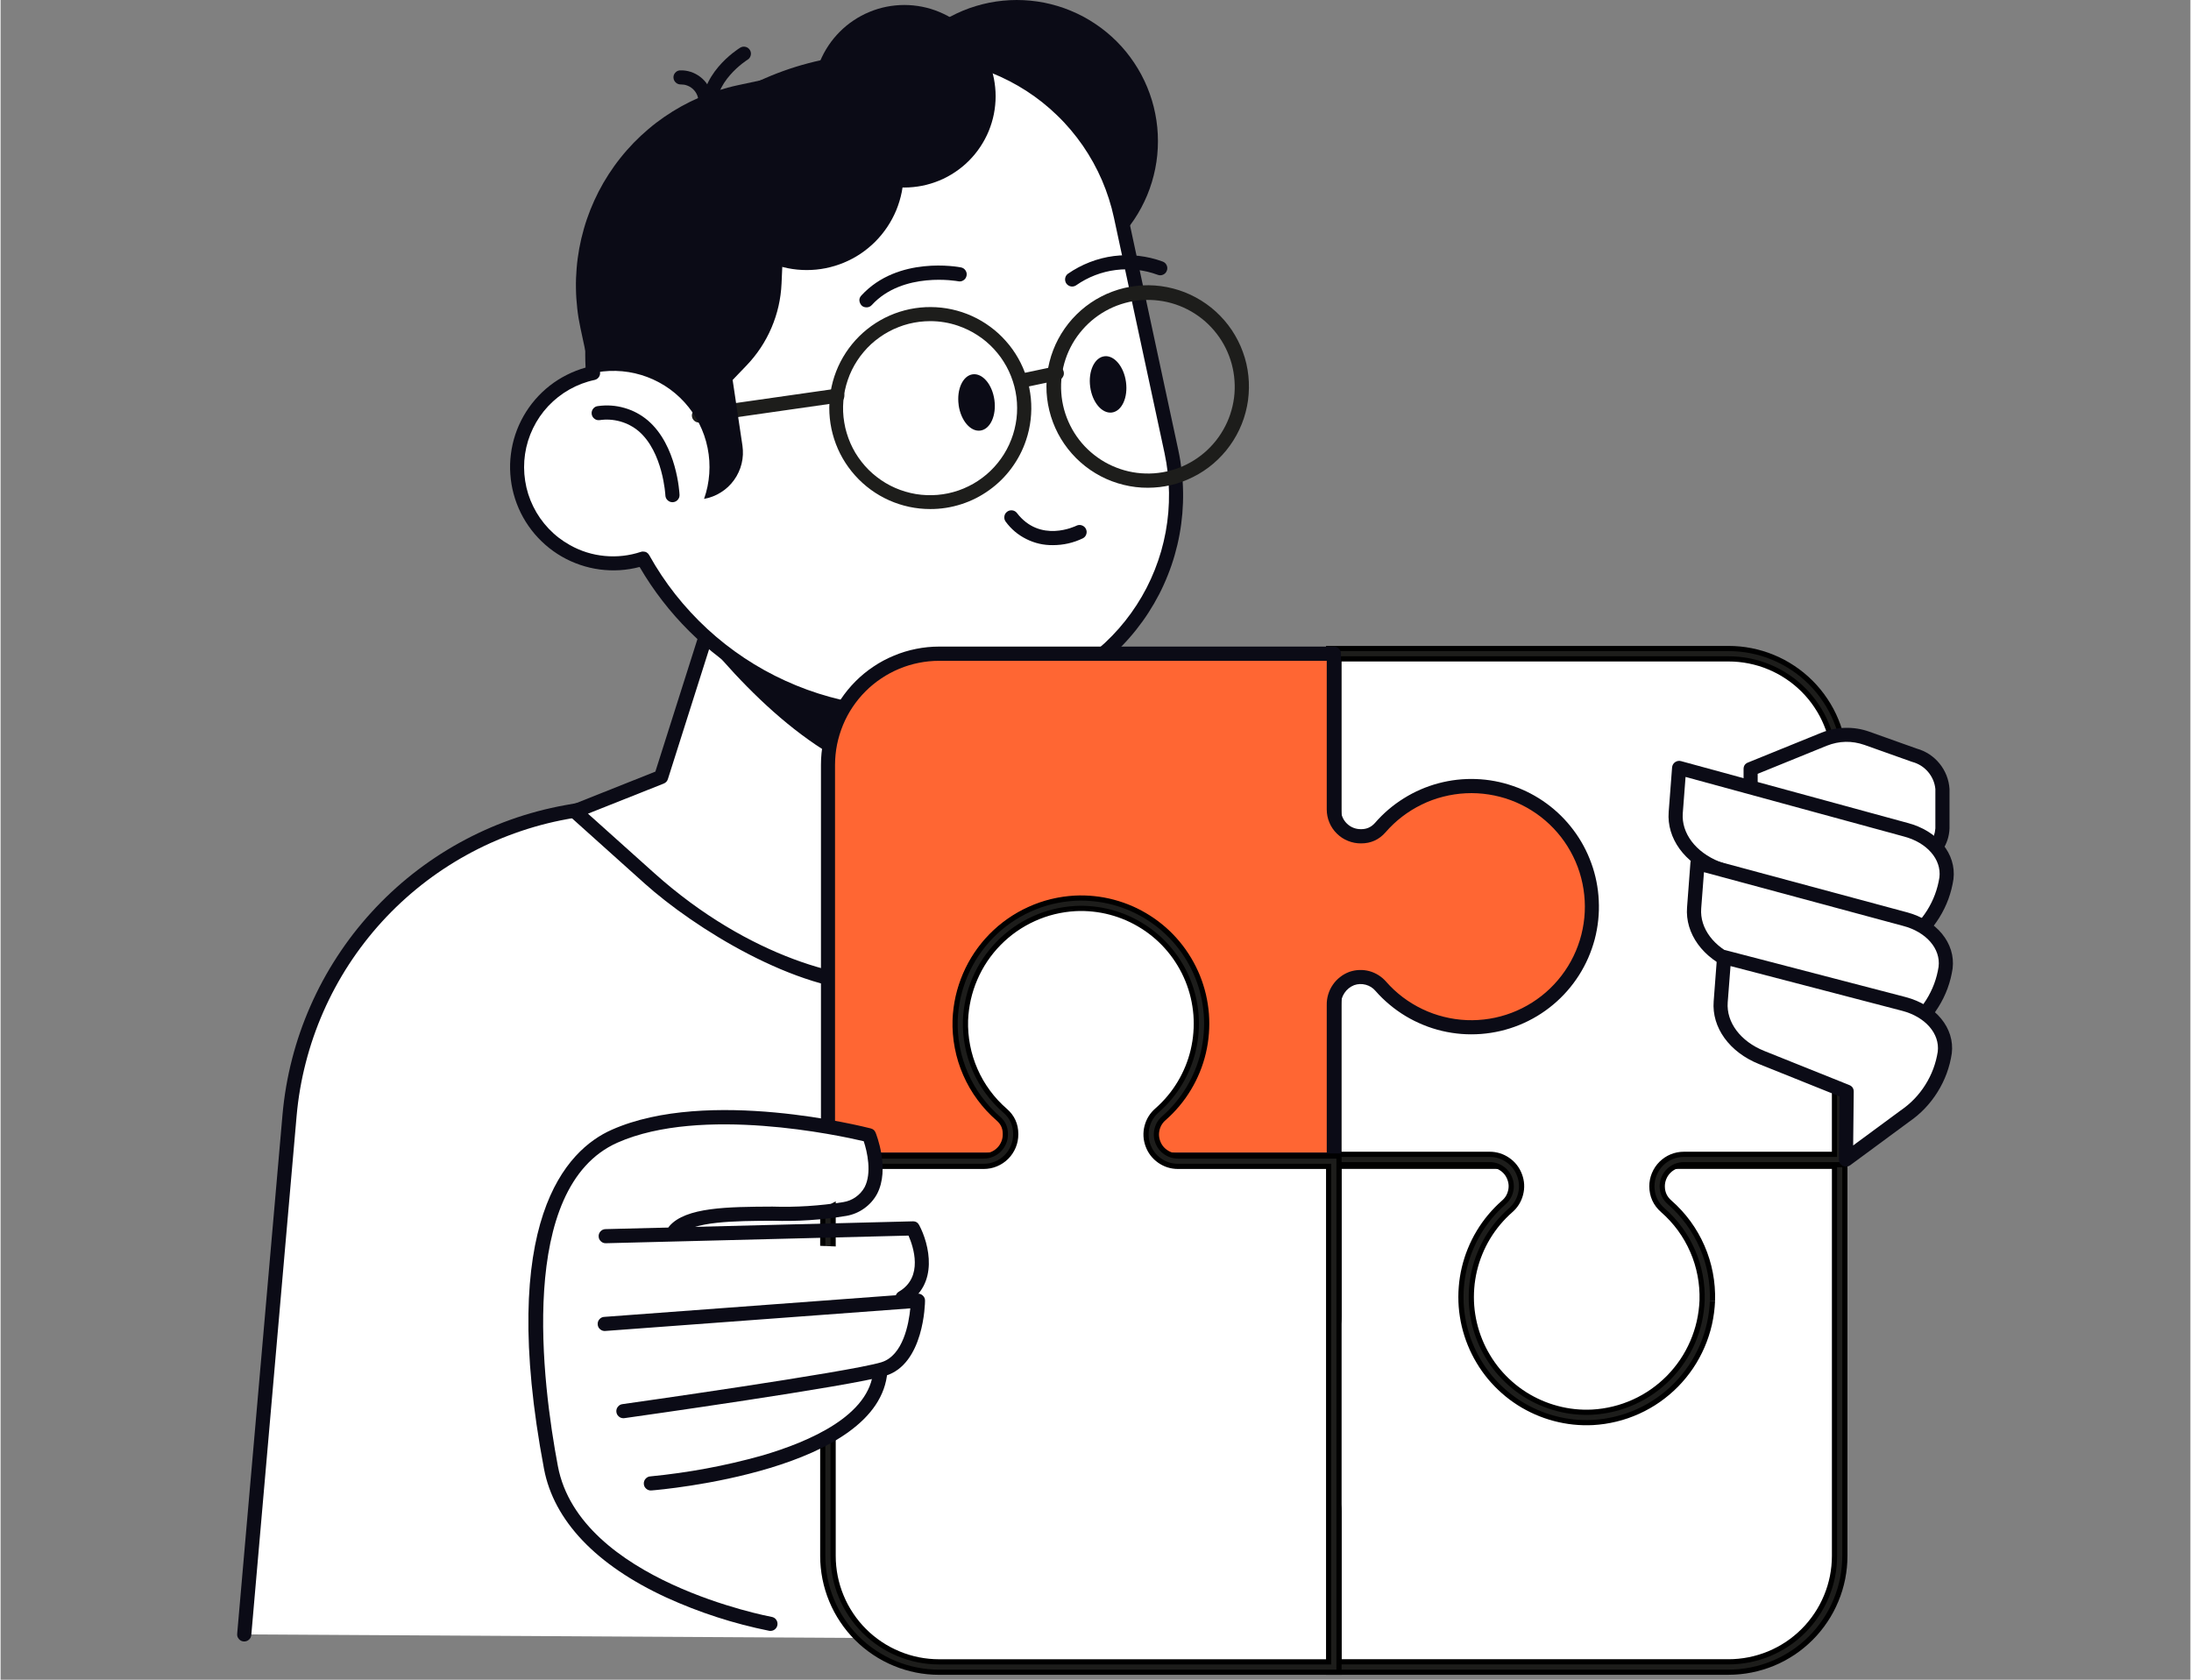
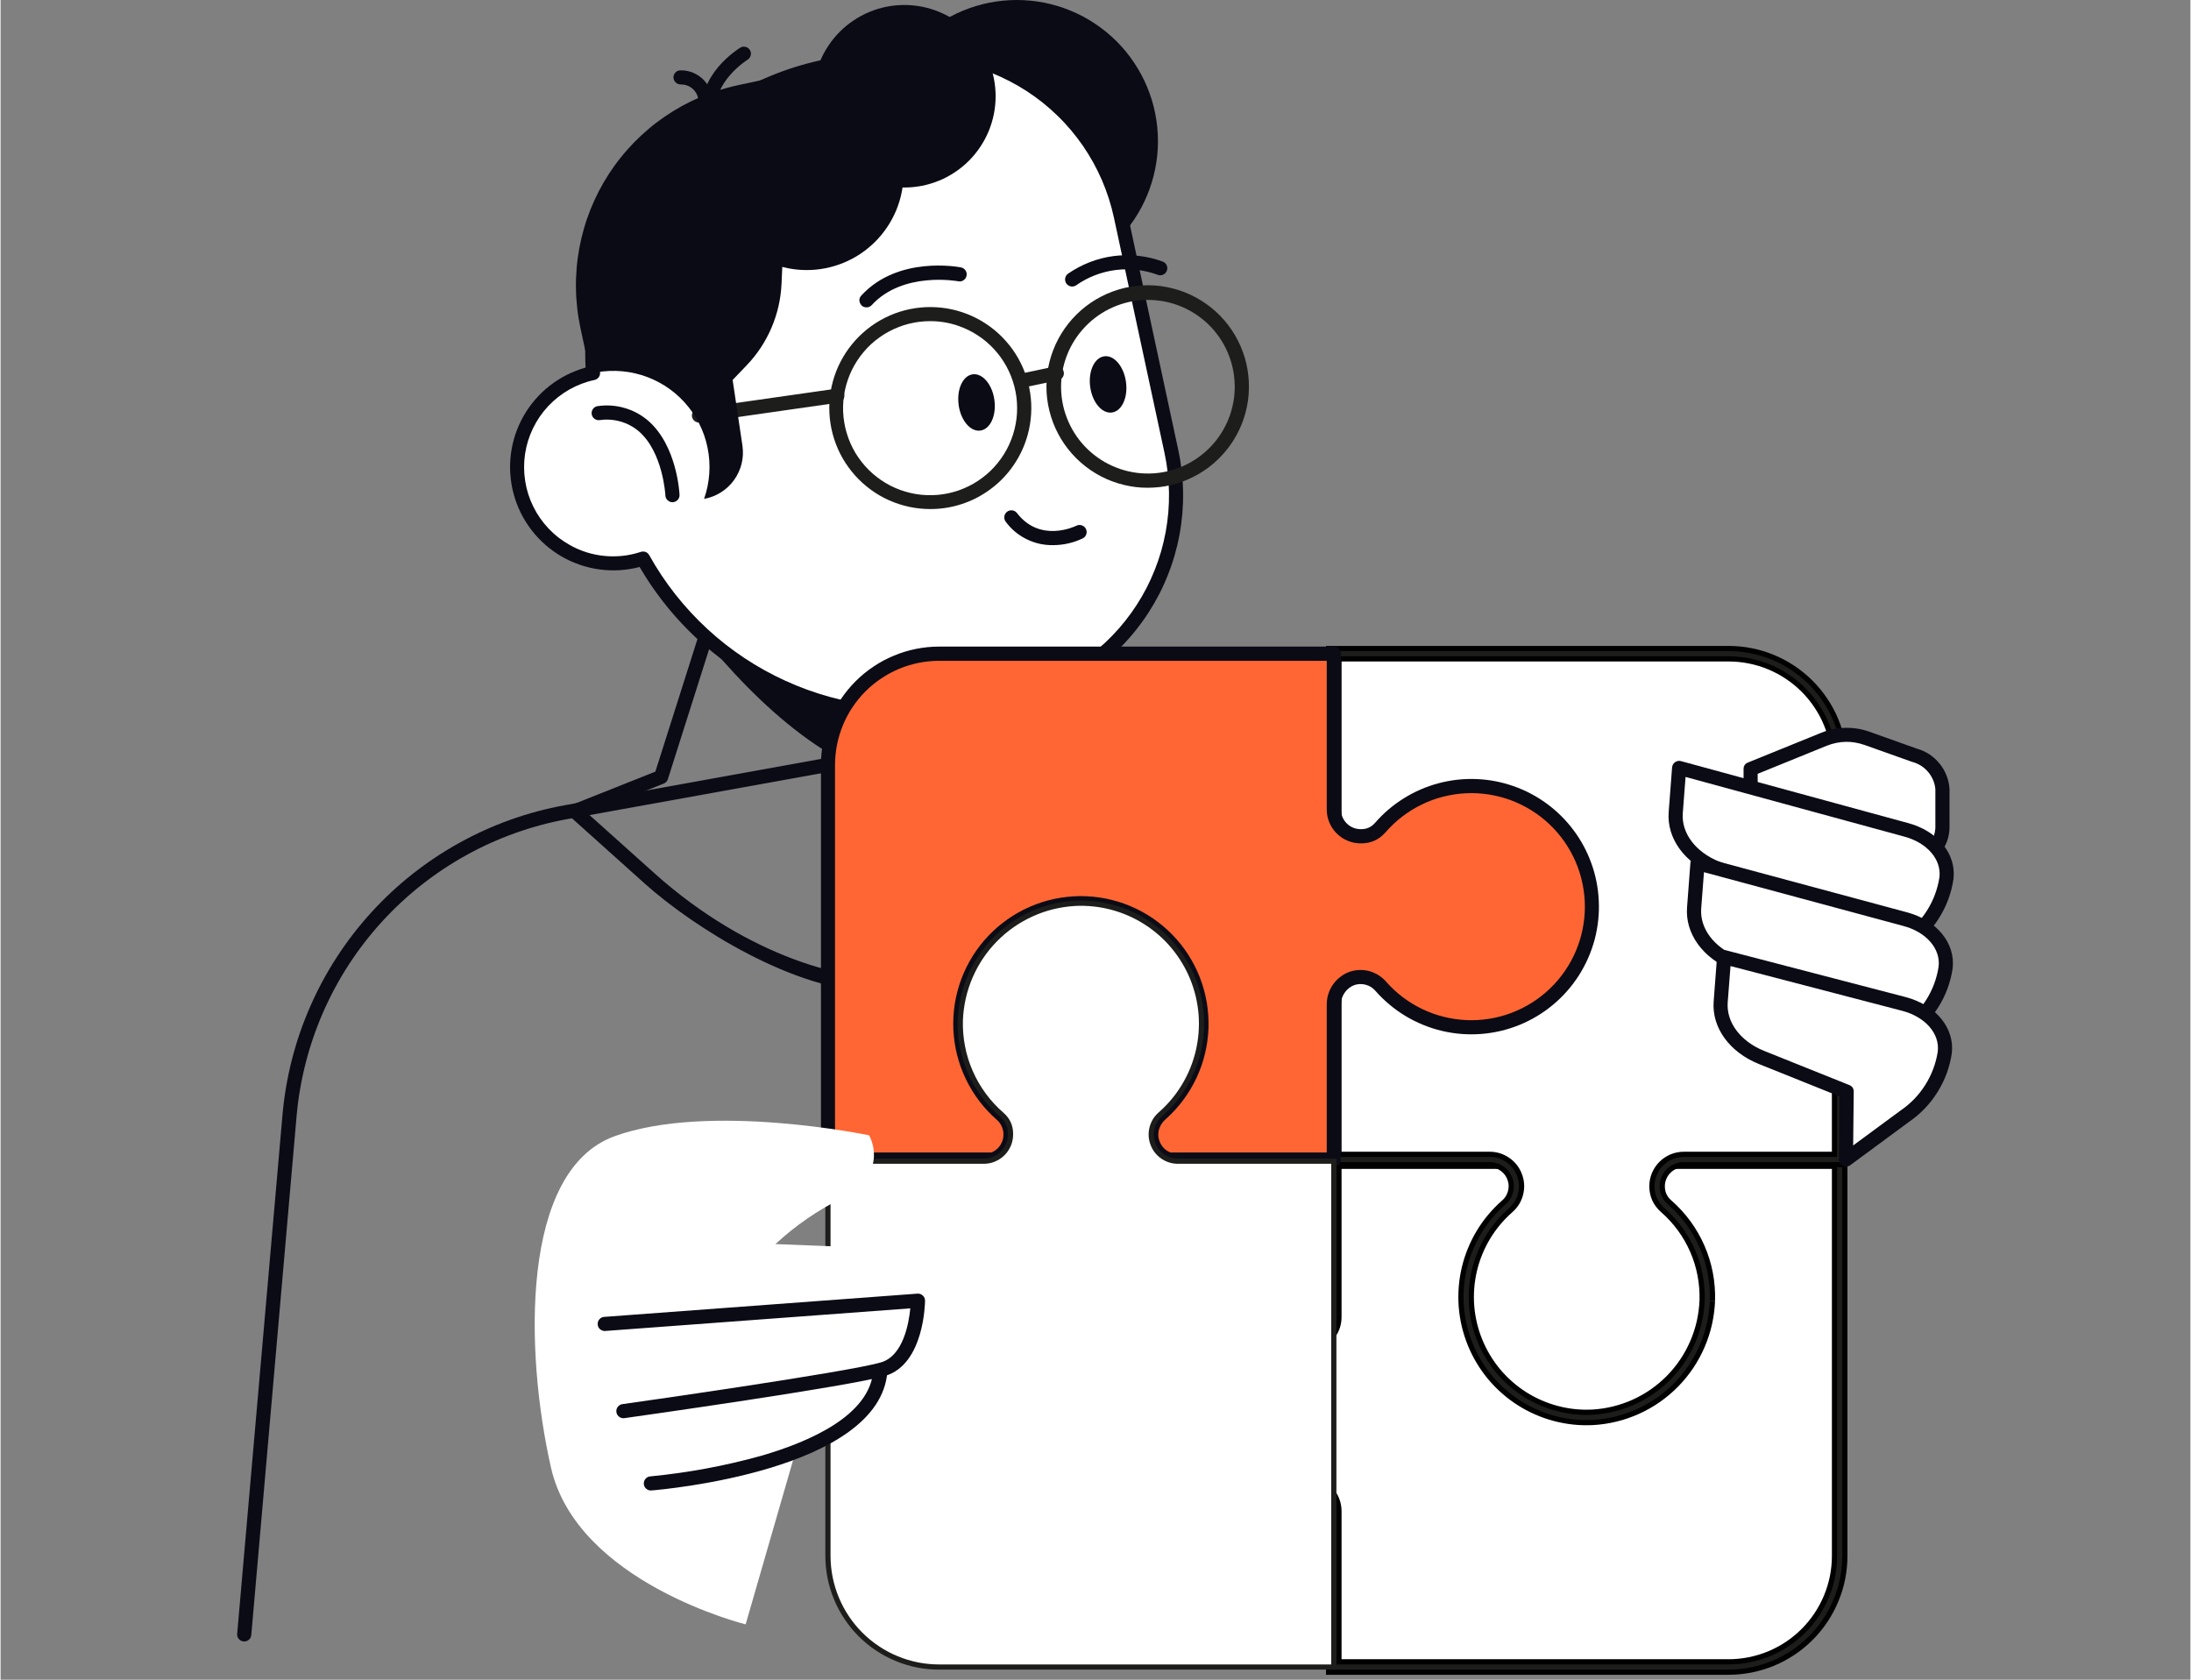
<svg xmlns="http://www.w3.org/2000/svg" width="300" zoomAndPan="magnify" viewBox="0 0 224.88 172.5" height="230" preserveAspectRatio="xMidYMid meet" version="1.0">
  <rect x="0" y="0" width="224.88" height="172.5" fill="#808080" stroke="none" />
  <defs>
    <clipPath id="92fdcf76c3">
      <path d="M 24.191 77 L 162 77 L 162 170 L 24.191 170 Z M 24.191 77 " clip-rule="nonzero" />
    </clipPath>
    <clipPath id="8bed53aaf7">
      <path d="M 101 110 L 198 110 L 198 172 L 101 172 Z M 101 110 " clip-rule="nonzero" />
    </clipPath>
    <clipPath id="51eb3512af">
      <path d="M 102 111 L 197 111 L 197 172 L 102 172 Z M 102 111 " clip-rule="nonzero" />
    </clipPath>
    <clipPath id="3eb61b61e7">
-       <path d="M 75 83 L 146 83 L 146 172 L 75 172 Z M 75 83 " clip-rule="nonzero" />
-     </clipPath>
+       </clipPath>
    <clipPath id="e361e2cfb5">
      <path d="M 77 85 L 145 85 L 145 172 L 77 172 Z M 77 85 " clip-rule="nonzero" />
    </clipPath>
    <clipPath id="779677cb7f">
      <path d="M 178 74 L 200.68 74 L 200.68 92 L 178 92 Z M 178 74 " clip-rule="nonzero" />
    </clipPath>
    <clipPath id="2185d49cb1">
      <path d="M 171 78 L 200.68 78 L 200.68 102 L 171 102 Z M 171 78 " clip-rule="nonzero" />
    </clipPath>
    <clipPath id="391ba300ff">
      <path d="M 173 87 L 200.68 87 L 200.68 112 L 173 112 Z M 173 87 " clip-rule="nonzero" />
    </clipPath>
    <clipPath id="79d6a1b913">
      <path d="M 175 97 L 200.68 97 L 200.68 120 L 175 120 Z M 175 97 " clip-rule="nonzero" />
    </clipPath>
  </defs>
-   <path fill="#ffffff" d="M 25.016 167.848 L 29.676 114.52 C 29.84 112.637 30.156 110.777 30.625 108.949 C 31.094 107.117 31.707 105.336 32.465 103.605 C 33.227 101.875 34.121 100.215 35.152 98.633 C 36.18 97.047 37.332 95.559 38.605 94.16 C 39.883 92.766 41.262 91.48 42.742 90.312 C 44.227 89.141 45.797 88.098 47.449 87.184 C 49.105 86.27 50.824 85.496 52.602 84.863 C 54.383 84.227 56.203 83.742 58.066 83.406 L 84.965 78.547 L 161.254 135.336 L 158.93 168.621 Z M 25.016 167.848 " fill-opacity="1" fill-rule="nonzero" />
  <g clip-path="url(#92fdcf76c3)">
    <path fill="#0b0b16" d="M 158.934 169.344 L 158.875 169.344 C 158.676 169.332 158.512 169.25 158.379 169.098 C 158.25 168.945 158.191 168.773 158.207 168.57 L 160.496 135.684 L 84.785 79.316 L 58.188 84.121 C 56.371 84.453 54.59 84.93 52.848 85.555 C 51.105 86.176 49.426 86.934 47.809 87.832 C 46.191 88.727 44.656 89.75 43.203 90.895 C 41.754 92.043 40.402 93.297 39.156 94.664 C 37.91 96.031 36.785 97.488 35.773 99.039 C 34.766 100.59 33.891 102.211 33.145 103.906 C 32.402 105.598 31.801 107.34 31.34 109.133 C 30.879 110.922 30.566 112.738 30.402 114.582 L 25.746 167.91 C 25.727 168.109 25.641 168.273 25.488 168.402 C 25.336 168.531 25.156 168.586 24.957 168.57 C 24.758 168.555 24.594 168.469 24.465 168.312 C 24.332 168.16 24.277 167.984 24.297 167.781 L 28.953 114.453 C 29.125 112.535 29.449 110.641 29.93 108.77 C 30.41 106.902 31.039 105.086 31.816 103.32 C 32.59 101.555 33.504 99.863 34.559 98.246 C 35.609 96.629 36.785 95.109 38.086 93.684 C 39.387 92.258 40.793 90.949 42.305 89.754 C 43.82 88.559 45.422 87.492 47.109 86.559 C 48.797 85.625 50.547 84.832 52.363 84.184 C 54.18 83.535 56.035 83.039 57.934 82.695 L 84.836 77.832 C 85.043 77.793 85.23 77.84 85.398 77.965 L 161.688 134.754 C 161.898 134.914 161.992 135.125 161.977 135.387 L 159.652 168.672 C 159.637 168.859 159.562 169.02 159.426 169.148 C 159.285 169.281 159.121 169.348 158.93 169.348 " fill-opacity="1" fill-rule="nonzero" />
  </g>
  <path fill="#0b0b16" d="M 118.852 14.496 C 118.852 15.449 118.762 16.391 118.574 17.324 C 118.387 18.258 118.113 19.164 117.75 20.043 C 117.383 20.922 116.938 21.758 116.41 22.547 C 115.879 23.34 115.281 24.07 114.605 24.746 C 113.934 25.418 113.203 26.02 112.41 26.547 C 111.617 27.074 110.781 27.523 109.902 27.887 C 109.023 28.25 108.117 28.527 107.184 28.711 C 106.25 28.898 105.309 28.988 104.355 28.988 C 103.406 28.988 102.461 28.898 101.527 28.711 C 100.594 28.523 99.688 28.25 98.809 27.887 C 97.93 27.52 97.094 27.074 96.305 26.547 C 95.512 26.016 94.781 25.418 94.109 24.742 C 93.434 24.07 92.832 23.336 92.305 22.547 C 91.777 21.754 91.332 20.918 90.965 20.039 C 90.602 19.16 90.328 18.254 90.141 17.32 C 89.957 16.387 89.863 15.445 89.863 14.492 C 89.863 13.543 89.957 12.598 90.141 11.664 C 90.328 10.73 90.602 9.824 90.969 8.945 C 91.332 8.066 91.777 7.23 92.309 6.441 C 92.836 5.648 93.438 4.918 94.109 4.242 C 94.785 3.57 95.516 2.969 96.309 2.441 C 97.098 1.914 97.934 1.469 98.812 1.102 C 99.691 0.738 100.598 0.465 101.531 0.277 C 102.465 0.094 103.41 0 104.359 0 C 105.312 0 106.254 0.094 107.188 0.277 C 108.121 0.465 109.027 0.738 109.906 1.105 C 110.785 1.469 111.621 1.914 112.41 2.445 C 113.203 2.973 113.934 3.574 114.609 4.246 C 115.281 4.918 115.883 5.652 116.41 6.445 C 116.938 7.234 117.387 8.07 117.75 8.949 C 118.113 9.828 118.391 10.734 118.574 11.668 C 118.762 12.602 118.852 13.543 118.852 14.496 " fill-opacity="1" fill-rule="nonzero" />
-   <path fill="#ffffff" d="M 67.832 79.793 L 77.707 48.68 L 103.23 56.773 L 94.336 84.797 C 98.016 88.723 100.395 93.191 97.906 97.09 C 91.812 106.629 74.324 97.09 66.645 90.199 L 58.961 83.312 Z M 67.832 79.793 " fill-opacity="1" fill-rule="nonzero" />
  <path fill="#0b0b16" d="M 89.855 101.844 C 81.648 101.844 71.188 95.254 66.16 90.75 L 58.48 83.859 C 58.387 83.777 58.32 83.676 58.277 83.555 C 58.234 83.438 58.227 83.316 58.246 83.191 C 58.27 83.066 58.32 82.957 58.398 82.859 C 58.477 82.762 58.574 82.691 58.691 82.645 L 67.242 79.242 L 77.016 48.457 C 77.074 48.266 77.195 48.125 77.371 48.031 C 77.551 47.941 77.734 47.926 77.926 47.984 L 103.449 56.078 C 103.641 56.141 103.781 56.262 103.875 56.438 C 103.969 56.617 103.984 56.801 103.922 56.992 L 95.16 84.613 C 99.68 89.566 100.812 93.895 98.52 97.484 C 97.77 98.676 96.797 99.641 95.598 100.387 C 94.402 101.129 93.105 101.57 91.703 101.719 C 91.09 101.801 90.473 101.84 89.852 101.84 M 60.32 83.562 L 67.133 89.668 C 76.965 98.484 87.301 100.855 91.512 100.281 C 92.699 100.164 93.801 99.789 94.816 99.16 C 95.828 98.535 96.656 97.719 97.297 96.711 C 99.234 93.676 98.059 89.84 93.809 85.301 C 93.613 85.094 93.559 84.855 93.645 84.582 L 102.32 57.254 L 78.18 49.59 L 68.527 80.012 C 68.457 80.23 68.312 80.383 68.102 80.469 Z M 67.836 79.793 Z M 67.836 79.793 " fill-opacity="1" fill-rule="nonzero" />
  <path fill="#0b0b16" d="M 72.934 66.41 L 79.695 48.477 L 103.875 57.336 L 96.352 80.625 C 87.66 81.16 79.141 73.789 72.934 66.414 " fill-opacity="1" fill-rule="nonzero" />
  <path fill="#ffffff" d="M 60.84 38.309 C 60.773 37.418 60.75 36.527 60.766 35.633 C 60.781 34.742 60.836 33.852 60.93 32.961 C 61.027 32.074 61.16 31.191 61.336 30.316 C 61.508 29.441 61.723 28.574 61.973 27.719 C 62.223 26.859 62.516 26.016 62.84 25.184 C 63.168 24.355 63.531 23.539 63.934 22.742 C 64.332 21.941 64.766 21.164 65.238 20.402 C 65.707 19.645 66.211 18.906 66.746 18.191 C 67.281 17.477 67.848 16.789 68.445 16.125 C 69.043 15.461 69.668 14.824 70.324 14.219 C 70.977 13.609 71.656 13.031 72.363 12.484 C 73.07 11.938 73.801 11.422 74.551 10.941 C 75.305 10.461 76.074 10.012 76.867 9.602 C 77.66 9.188 78.469 8.812 79.297 8.473 C 80.121 8.133 80.961 7.828 81.812 7.566 C 82.668 7.301 83.531 7.074 84.402 6.887 L 89.617 5.77 C 90.301 5.621 90.992 5.508 91.691 5.43 C 92.387 5.352 93.086 5.305 93.789 5.297 C 94.488 5.285 95.188 5.309 95.887 5.367 C 96.586 5.426 97.281 5.516 97.973 5.645 C 98.66 5.77 99.344 5.93 100.02 6.125 C 100.691 6.316 101.355 6.543 102.008 6.801 C 102.66 7.062 103.297 7.352 103.922 7.672 C 104.543 7.992 105.148 8.344 105.738 8.727 C 106.328 9.105 106.898 9.516 107.445 9.953 C 107.996 10.391 108.52 10.852 109.023 11.34 C 109.527 11.828 110.004 12.34 110.457 12.875 C 110.91 13.41 111.336 13.969 111.734 14.543 C 112.133 15.121 112.504 15.719 112.844 16.332 C 113.184 16.945 113.492 17.574 113.77 18.219 C 114.047 18.859 114.293 19.516 114.508 20.184 C 114.723 20.852 114.902 21.531 115.047 22.215 L 120.238 46.398 C 120.387 47.086 120.5 47.777 120.578 48.473 C 120.656 49.172 120.703 49.871 120.711 50.57 C 120.723 51.273 120.699 51.973 120.641 52.672 C 120.582 53.371 120.492 54.066 120.363 54.758 C 120.238 55.445 120.078 56.129 119.883 56.801 C 119.691 57.477 119.465 58.141 119.207 58.793 C 118.949 59.445 118.656 60.082 118.336 60.707 C 118.016 61.328 117.664 61.934 117.281 62.523 C 116.902 63.113 116.492 63.684 116.055 64.23 C 115.621 64.781 115.156 65.305 114.668 65.809 C 114.18 66.312 113.668 66.793 113.133 67.246 C 112.598 67.699 112.039 68.125 111.465 68.523 C 110.887 68.922 110.289 69.289 109.676 69.629 C 109.062 69.969 108.434 70.277 107.789 70.555 C 107.148 70.836 106.492 71.082 105.824 71.293 C 105.156 71.508 104.477 71.688 103.793 71.836 L 99.656 72.723 C 98.039 73.07 96.402 73.285 94.746 73.371 C 93.094 73.457 91.441 73.41 89.797 73.23 C 88.148 73.051 86.527 72.742 84.93 72.305 C 83.336 71.863 81.781 71.301 80.277 70.613 C 78.77 69.93 77.324 69.125 75.949 68.207 C 74.57 67.289 73.273 66.27 72.059 65.141 C 70.844 64.016 69.727 62.801 68.703 61.496 C 67.684 60.191 66.773 58.816 65.973 57.367 C 65.336 57.574 64.684 57.715 64.02 57.789 C 63.352 57.863 62.688 57.871 62.02 57.812 C 61.352 57.75 60.695 57.621 60.055 57.43 C 59.414 57.234 58.797 56.977 58.207 56.66 C 57.617 56.34 57.066 55.965 56.555 55.535 C 56.039 55.102 55.578 54.625 55.16 54.098 C 54.746 53.57 54.387 53.008 54.086 52.41 C 53.785 51.812 53.547 51.188 53.371 50.543 C 53.199 49.895 53.09 49.234 53.051 48.566 C 53.008 47.898 53.035 47.23 53.133 46.566 C 53.227 45.902 53.387 45.258 53.613 44.625 C 53.844 43.996 54.129 43.395 54.48 42.82 C 54.828 42.25 55.23 41.719 55.691 41.227 C 56.148 40.738 56.648 40.301 57.195 39.91 C 57.742 39.523 58.324 39.195 58.938 38.926 C 59.551 38.656 60.184 38.449 60.84 38.309 " fill-opacity="1" fill-rule="nonzero" />
  <path fill="#0b0b16" d="M 93.25 74.129 C 91.859 74.125 90.473 74.035 89.094 73.852 C 87.711 73.668 86.348 73.398 85.004 73.039 C 83.66 72.68 82.344 72.23 81.059 71.699 C 79.77 71.168 78.523 70.555 77.316 69.859 C 76.109 69.164 74.953 68.395 73.848 67.551 C 72.742 66.703 71.695 65.793 70.707 64.809 C 69.723 63.828 68.801 62.785 67.953 61.684 C 67.102 60.582 66.324 59.43 65.625 58.227 C 64.953 58.402 64.273 58.512 63.582 58.555 C 62.891 58.598 62.199 58.57 61.512 58.48 C 60.824 58.387 60.156 58.23 59.5 58.004 C 58.844 57.781 58.215 57.496 57.613 57.148 C 57.016 56.801 56.453 56.398 55.934 55.941 C 55.414 55.484 54.941 54.98 54.52 54.434 C 54.098 53.883 53.73 53.297 53.422 52.676 C 53.117 52.055 52.871 51.41 52.691 50.742 C 52.508 50.074 52.395 49.391 52.348 48.699 C 52.297 48.008 52.316 47.32 52.406 46.633 C 52.492 45.945 52.645 45.273 52.863 44.613 C 53.082 43.957 53.363 43.328 53.707 42.723 C 54.051 42.121 54.445 41.559 54.898 41.035 C 55.352 40.508 55.852 40.035 56.398 39.605 C 56.945 39.18 57.527 38.812 58.145 38.5 C 58.766 38.188 59.406 37.938 60.074 37.75 C 60.031 36.852 60.027 35.949 60.062 35.051 C 60.098 34.148 60.172 33.25 60.285 32.355 C 60.398 31.461 60.551 30.574 60.742 29.695 C 60.934 28.812 61.164 27.941 61.43 27.082 C 61.699 26.223 62.004 25.375 62.348 24.543 C 62.691 23.707 63.07 22.891 63.484 22.09 C 63.898 21.289 64.348 20.508 64.828 19.75 C 65.312 18.988 65.828 18.25 66.375 17.535 C 66.926 16.816 67.504 16.129 68.113 15.461 C 68.719 14.797 69.355 14.16 70.02 13.551 C 70.688 12.945 71.375 12.363 72.09 11.816 C 72.809 11.27 73.547 10.754 74.305 10.27 C 75.066 9.785 75.848 9.336 76.648 8.922 C 77.449 8.508 78.266 8.129 79.098 7.785 C 79.934 7.441 80.777 7.137 81.641 6.867 C 82.5 6.602 83.371 6.371 84.25 6.18 L 89.461 5.062 C 90.168 4.91 90.883 4.793 91.605 4.711 C 92.324 4.629 93.047 4.582 93.773 4.57 C 94.5 4.559 95.223 4.586 95.945 4.645 C 96.668 4.707 97.387 4.801 98.098 4.93 C 98.812 5.062 99.52 5.227 100.215 5.426 C 100.914 5.629 101.598 5.859 102.273 6.129 C 102.945 6.395 103.605 6.695 104.25 7.027 C 104.895 7.359 105.523 7.723 106.129 8.117 C 106.738 8.512 107.328 8.934 107.895 9.387 C 108.461 9.836 109.008 10.316 109.527 10.82 C 110.047 11.324 110.543 11.855 111.012 12.41 C 111.48 12.961 111.918 13.539 112.332 14.133 C 112.742 14.73 113.125 15.348 113.477 15.98 C 113.828 16.617 114.145 17.266 114.434 17.93 C 114.723 18.598 114.977 19.273 115.195 19.965 C 115.418 20.656 115.605 21.355 115.754 22.066 L 120.949 46.25 C 121.102 46.957 121.215 47.672 121.297 48.395 C 121.379 49.113 121.426 49.836 121.434 50.562 C 121.445 51.285 121.418 52.012 121.359 52.734 C 121.297 53.453 121.203 54.172 121.07 54.887 C 120.941 55.598 120.773 56.305 120.574 57 C 120.375 57.695 120.141 58.383 119.871 59.055 C 119.605 59.73 119.305 60.391 118.973 61.035 C 118.641 61.676 118.277 62.305 117.883 62.914 C 117.492 63.523 117.066 64.109 116.617 64.676 C 116.164 65.246 115.688 65.789 115.184 66.309 C 114.68 66.828 114.148 67.324 113.598 67.793 C 113.043 68.262 112.469 68.699 111.871 69.113 C 111.273 69.523 110.66 69.906 110.027 70.258 C 109.391 70.609 108.742 70.93 108.078 71.219 C 107.414 71.508 106.734 71.762 106.043 71.984 C 105.355 72.203 104.656 72.391 103.945 72.547 L 99.809 73.434 C 97.648 73.898 95.461 74.129 93.25 74.129 M 65.973 56.641 C 66.262 56.641 66.473 56.766 66.613 57.016 C 67.398 58.426 68.293 59.77 69.293 61.039 C 70.293 62.305 71.387 63.488 72.574 64.586 C 73.762 65.68 75.027 66.676 76.375 67.57 C 77.719 68.465 79.129 69.246 80.598 69.914 C 82.07 70.586 83.582 71.137 85.141 71.566 C 86.699 71.996 88.281 72.301 89.887 72.477 C 91.492 72.656 93.102 72.707 94.715 72.629 C 96.328 72.551 97.926 72.344 99.508 72.012 L 103.645 71.125 C 104.305 70.98 104.961 70.805 105.605 70.598 C 106.25 70.395 106.883 70.156 107.504 69.887 C 108.125 69.617 108.734 69.316 109.324 68.988 C 109.918 68.66 110.492 68.305 111.051 67.918 C 111.609 67.535 112.145 67.121 112.66 66.684 C 113.18 66.246 113.672 65.785 114.145 65.297 C 114.617 64.812 115.062 64.305 115.484 63.773 C 115.906 63.242 116.301 62.695 116.668 62.125 C 117.039 61.555 117.375 60.973 117.688 60.367 C 117.996 59.766 118.277 59.152 118.527 58.52 C 118.777 57.891 118.996 57.25 119.184 56.602 C 119.371 55.949 119.523 55.289 119.648 54.625 C 119.77 53.957 119.859 53.289 119.918 52.613 C 119.973 51.938 119.996 51.262 119.988 50.582 C 119.977 49.906 119.934 49.23 119.859 48.559 C 119.785 47.887 119.676 47.219 119.535 46.555 L 114.336 22.367 C 114.195 21.707 114.02 21.051 113.812 20.406 C 113.605 19.762 113.371 19.129 113.102 18.504 C 112.832 17.883 112.535 17.277 112.207 16.684 C 111.879 16.09 111.52 15.516 111.137 14.957 C 110.75 14.398 110.34 13.863 109.902 13.344 C 109.465 12.828 109.004 12.332 108.516 11.863 C 108.031 11.391 107.52 10.941 106.992 10.52 C 106.461 10.098 105.91 9.703 105.344 9.336 C 104.773 8.969 104.188 8.629 103.586 8.32 C 102.984 8.008 102.367 7.727 101.738 7.477 C 101.105 7.23 100.469 7.012 99.816 6.824 C 99.164 6.637 98.504 6.48 97.84 6.359 C 97.172 6.238 96.5 6.148 95.828 6.094 C 95.152 6.035 94.477 6.012 93.797 6.023 C 93.121 6.035 92.445 6.078 91.77 6.152 C 91.098 6.23 90.43 6.34 89.766 6.48 L 84.555 7.598 C 83.703 7.781 82.863 8.004 82.031 8.266 C 81.199 8.527 80.383 8.824 79.578 9.156 C 78.773 9.488 77.984 9.859 77.215 10.262 C 76.441 10.664 75.691 11.102 74.957 11.574 C 74.223 12.043 73.516 12.547 72.824 13.078 C 72.137 13.613 71.477 14.176 70.836 14.77 C 70.199 15.363 69.59 15.984 69.008 16.629 C 68.426 17.277 67.871 17.949 67.352 18.648 C 66.828 19.344 66.336 20.062 65.879 20.801 C 65.422 21.543 64.996 22.301 64.605 23.082 C 64.215 23.859 63.859 24.652 63.539 25.465 C 63.219 26.273 62.938 27.094 62.691 27.93 C 62.445 28.766 62.234 29.609 62.062 30.465 C 61.895 31.316 61.762 32.18 61.664 33.043 C 61.57 33.91 61.516 34.777 61.496 35.648 C 61.48 36.52 61.504 37.387 61.562 38.258 C 61.578 38.438 61.531 38.602 61.422 38.746 C 61.312 38.891 61.172 38.98 60.996 39.02 C 60.082 39.215 59.223 39.543 58.414 40 C 57.602 40.461 56.879 41.027 56.238 41.707 C 55.602 42.387 55.082 43.145 54.676 43.984 C 54.27 44.824 53.996 45.703 53.859 46.625 C 53.723 47.543 53.727 48.465 53.871 49.387 C 54.012 50.305 54.289 51.184 54.703 52.02 C 55.113 52.855 55.641 53.609 56.281 54.285 C 56.922 54.961 57.648 55.523 58.465 55.977 C 59.574 56.602 60.766 56.973 62.035 57.094 C 63.301 57.215 64.539 57.074 65.75 56.676 C 65.824 56.652 65.898 56.641 65.973 56.641 " fill-opacity="1" fill-rule="nonzero" />
  <path fill="#1d1d1b" d="M 117.832 50.09 C 117.41 50.094 116.992 50.07 116.574 50.02 C 116.156 49.969 115.742 49.895 115.332 49.793 C 114.926 49.695 114.523 49.57 114.129 49.422 C 113.734 49.273 113.352 49.102 112.977 48.906 C 112.605 48.711 112.246 48.492 111.898 48.254 C 111.551 48.016 111.223 47.758 110.906 47.477 C 110.59 47.199 110.293 46.902 110.016 46.586 C 109.734 46.27 109.477 45.941 109.238 45.594 C 108.996 45.246 108.781 44.887 108.586 44.516 C 108.391 44.141 108.219 43.758 108.07 43.363 C 107.922 42.969 107.797 42.566 107.699 42.16 C 107.598 41.75 107.523 41.336 107.473 40.918 C 107.422 40.5 107.398 40.082 107.402 39.66 C 107.402 39.238 107.43 38.82 107.48 38.402 C 107.535 37.984 107.609 37.57 107.715 37.16 C 107.816 36.754 107.941 36.352 108.094 35.961 C 108.246 35.566 108.418 35.184 108.617 34.812 C 108.816 34.441 109.035 34.082 109.277 33.738 C 109.516 33.391 109.777 33.062 110.059 32.75 C 110.34 32.438 110.641 32.141 110.957 31.863 C 111.273 31.586 111.605 31.328 111.953 31.094 C 112.301 30.855 112.664 30.641 113.039 30.449 C 113.414 30.254 113.797 30.086 114.191 29.941 C 114.586 29.793 114.988 29.672 115.398 29.574 C 115.809 29.477 116.223 29.406 116.641 29.359 C 117.059 29.312 117.48 29.289 117.898 29.293 C 118.32 29.297 118.742 29.328 119.156 29.383 C 119.574 29.438 119.988 29.52 120.395 29.625 C 120.805 29.73 121.203 29.859 121.594 30.012 C 121.988 30.164 122.367 30.344 122.738 30.543 C 123.109 30.742 123.465 30.965 123.809 31.207 C 124.152 31.449 124.48 31.715 124.793 31.996 C 125.105 32.281 125.398 32.582 125.672 32.898 C 125.949 33.219 126.203 33.555 126.438 33.902 C 126.672 34.254 126.883 34.617 127.074 34.992 C 127.266 35.367 127.434 35.754 127.574 36.148 C 127.719 36.543 127.84 36.945 127.934 37.355 C 128.027 37.766 128.098 38.184 128.141 38.602 C 128.184 39.02 128.203 39.438 128.195 39.859 C 128.191 40.281 128.156 40.699 128.102 41.117 C 128.043 41.535 127.961 41.945 127.852 42.355 C 127.746 42.762 127.613 43.16 127.457 43.551 C 127.301 43.941 127.121 44.32 126.918 44.691 C 126.715 45.059 126.492 45.414 126.246 45.758 C 126 46.102 125.734 46.426 125.449 46.734 C 125.164 47.047 124.863 47.336 124.543 47.609 C 124.223 47.883 123.887 48.137 123.535 48.367 C 123.184 48.602 122.82 48.809 122.441 48.996 C 120.992 49.723 119.453 50.086 117.832 50.09 M 109.367 36.879 C 109.18 37.434 109.051 38.004 108.977 38.582 C 108.902 39.164 108.883 39.746 108.926 40.332 C 108.965 40.914 109.062 41.488 109.215 42.055 C 109.371 42.617 109.578 43.164 109.84 43.688 C 110.098 44.211 110.41 44.707 110.766 45.168 C 111.125 45.633 111.523 46.055 111.969 46.441 C 112.41 46.824 112.883 47.16 113.391 47.453 C 113.898 47.742 114.434 47.98 114.988 48.168 C 115.543 48.355 116.109 48.484 116.691 48.559 C 117.273 48.633 117.855 48.648 118.438 48.609 C 119.023 48.566 119.598 48.473 120.16 48.316 C 120.727 48.164 121.27 47.957 121.797 47.695 C 122.32 47.434 122.812 47.125 123.277 46.766 C 123.738 46.41 124.164 46.008 124.547 45.566 C 124.934 45.125 125.27 44.648 125.559 44.141 C 125.852 43.633 126.09 43.102 126.277 42.547 C 126.461 41.992 126.594 41.422 126.668 40.844 C 126.742 40.262 126.758 39.68 126.715 39.094 C 126.676 38.512 126.578 37.938 126.426 37.371 C 126.273 36.809 126.062 36.262 125.805 35.738 C 125.543 35.215 125.234 34.719 124.875 34.258 C 124.516 33.793 124.117 33.371 123.676 32.984 C 123.234 32.602 122.758 32.266 122.25 31.973 C 121.742 31.684 121.211 31.445 120.656 31.258 C 120.098 31.074 119.531 30.941 118.949 30.871 C 118.371 30.797 117.789 30.781 117.203 30.82 C 116.621 30.859 116.047 30.957 115.48 31.113 C 114.918 31.266 114.371 31.473 113.848 31.734 C 113.324 31.996 112.832 32.305 112.367 32.664 C 111.906 33.02 111.48 33.422 111.098 33.863 C 110.711 34.305 110.375 34.777 110.082 35.285 C 109.793 35.793 109.551 36.324 109.367 36.879 " fill-opacity="1" fill-rule="nonzero" />
  <path fill="#1d1d1b" d="M 95.469 52.277 C 94.742 52.277 94.023 52.203 93.309 52.051 C 92.598 51.898 91.91 51.676 91.246 51.379 C 90.578 51.082 89.953 50.719 89.363 50.289 C 88.777 49.859 88.238 49.375 87.754 48.832 C 87.266 48.289 86.844 47.703 86.48 47.074 C 86.117 46.441 85.824 45.777 85.602 45.086 C 85.379 44.391 85.23 43.684 85.156 42.961 C 85.082 42.234 85.082 41.512 85.164 40.785 C 85.242 40.062 85.395 39.355 85.621 38.664 C 85.848 37.973 86.145 37.312 86.512 36.684 C 86.879 36.055 87.309 35.469 87.797 34.93 C 88.289 34.391 88.828 33.91 89.418 33.484 C 90.012 33.059 90.641 32.699 91.305 32.406 C 91.973 32.113 92.664 31.895 93.375 31.746 C 94.09 31.602 94.809 31.527 95.535 31.535 C 96.266 31.539 96.984 31.617 97.695 31.773 C 98.406 31.93 99.094 32.156 99.758 32.457 C 100.422 32.758 101.047 33.125 101.633 33.559 C 102.219 33.988 102.754 34.477 103.234 35.023 C 103.719 35.566 104.141 36.156 104.5 36.789 C 104.859 37.422 105.148 38.086 105.367 38.781 C 105.586 39.477 105.73 40.184 105.801 40.91 C 105.871 41.637 105.863 42.359 105.781 43.082 C 105.699 43.805 105.543 44.512 105.309 45.203 C 104.965 46.234 104.469 47.188 103.824 48.062 C 103.18 48.941 102.414 49.695 101.531 50.328 C 100.648 50.965 99.691 51.449 98.656 51.781 C 97.621 52.113 96.559 52.281 95.469 52.277 M 95.469 32.98 C 95.102 32.98 94.73 33.004 94.363 33.047 C 93.996 33.094 93.633 33.16 93.273 33.25 C 92.914 33.34 92.562 33.453 92.219 33.59 C 91.871 33.723 91.535 33.879 91.211 34.055 C 90.883 34.23 90.57 34.426 90.27 34.641 C 89.969 34.855 89.68 35.086 89.406 35.336 C 89.133 35.586 88.879 35.855 88.641 36.137 C 88.398 36.418 88.18 36.715 87.977 37.023 C 87.773 37.336 87.59 37.656 87.426 37.988 C 87.266 38.32 87.121 38.664 87.004 39.012 C 86.883 39.363 86.785 39.719 86.707 40.082 C 86.633 40.445 86.578 40.812 86.547 41.18 C 86.516 41.547 86.508 41.918 86.523 42.289 C 86.539 42.66 86.578 43.027 86.641 43.391 C 86.699 43.758 86.781 44.117 86.891 44.473 C 86.996 44.828 87.121 45.172 87.27 45.512 C 87.418 45.852 87.59 46.18 87.777 46.5 C 87.969 46.816 88.176 47.121 88.406 47.414 C 88.633 47.707 88.879 47.984 89.141 48.246 C 89.402 48.508 89.68 48.75 89.973 48.977 C 90.266 49.203 90.57 49.414 90.887 49.602 C 91.207 49.793 91.535 49.961 91.875 50.109 C 92.215 50.258 92.562 50.383 92.918 50.488 C 93.273 50.594 93.633 50.676 93.996 50.738 C 94.363 50.797 94.73 50.836 95.102 50.848 C 95.469 50.863 95.84 50.855 96.211 50.824 C 96.578 50.793 96.945 50.738 97.305 50.664 C 97.668 50.586 98.023 50.488 98.375 50.367 C 98.727 50.246 99.066 50.102 99.398 49.938 C 99.73 49.777 100.051 49.594 100.359 49.391 C 100.672 49.184 100.965 48.965 101.25 48.723 C 101.531 48.484 101.797 48.227 102.047 47.953 C 102.297 47.68 102.527 47.395 102.742 47.09 C 102.957 46.789 103.152 46.477 103.328 46.148 C 103.504 45.82 103.656 45.488 103.789 45.141 C 103.926 44.797 104.035 44.441 104.125 44.082 C 104.215 43.723 104.281 43.359 104.328 42.992 C 104.371 42.625 104.395 42.258 104.391 41.887 C 104.391 41.516 104.367 41.148 104.32 40.781 C 104.273 40.414 104.203 40.051 104.109 39.691 C 104.016 39.332 103.902 38.98 103.766 38.637 C 103.633 38.293 103.473 37.957 103.297 37.633 C 103.117 37.309 102.922 36.996 102.707 36.695 C 102.488 36.395 102.254 36.109 102.004 35.836 C 101.75 35.566 101.48 35.309 101.199 35.07 C 100.914 34.832 100.617 34.613 100.305 34.414 C 99.996 34.211 99.672 34.031 99.34 33.871 C 99.008 33.711 98.664 33.57 98.312 33.449 C 97.391 33.137 96.445 32.98 95.469 32.98 M 86.332 38.84 Z M 86.332 38.84 " fill-opacity="1" fill-rule="nonzero" />
  <path fill="#1d1d1b" d="M 71.73 43.395 C 71.539 43.395 71.371 43.332 71.227 43.203 C 71.086 43.074 71.008 42.91 70.992 42.719 C 70.98 42.527 71.035 42.359 71.156 42.207 C 71.277 42.059 71.434 41.973 71.621 41.945 L 85.809 39.918 C 86.012 39.883 86.191 39.93 86.355 40.047 C 86.52 40.168 86.617 40.328 86.645 40.531 C 86.672 40.73 86.625 40.914 86.504 41.074 C 86.379 41.234 86.219 41.328 86.016 41.355 L 71.828 43.387 C 71.793 43.387 71.758 43.395 71.723 43.395 " fill-opacity="1" fill-rule="nonzero" />
  <path fill="#1d1d1b" d="M 105.078 39.777 C 104.891 39.777 104.727 39.715 104.59 39.59 C 104.449 39.465 104.371 39.312 104.352 39.125 C 104.332 38.941 104.379 38.773 104.488 38.621 C 104.598 38.473 104.746 38.375 104.93 38.34 L 108.336 37.621 C 108.531 37.586 108.707 37.621 108.871 37.73 C 109.035 37.84 109.137 37.992 109.176 38.184 C 109.219 38.379 109.188 38.559 109.082 38.723 C 108.977 38.891 108.828 38.996 108.637 39.043 L 105.227 39.762 C 105.18 39.77 105.129 39.777 105.078 39.777 " fill-opacity="1" fill-rule="nonzero" />
  <path fill="#0b0b16" d="M 98.383 41.582 C 98.602 43.18 99.602 44.359 100.617 44.219 C 101.637 44.078 102.277 42.676 102.059 41.082 C 101.84 39.484 100.844 38.305 99.828 38.441 C 98.816 38.578 98.168 39.988 98.387 41.582 " fill-opacity="1" fill-rule="nonzero" />
  <path fill="#0b0b16" d="M 111.895 39.727 C 112.109 41.324 113.113 42.504 114.129 42.363 C 115.148 42.223 115.789 40.82 115.57 39.227 C 115.352 37.633 114.352 36.449 113.34 36.59 C 112.324 36.73 111.68 38.133 111.895 39.727 " fill-opacity="1" fill-rule="nonzero" />
  <path fill="#0b0b16" d="M 108.066 55.984 C 107.105 55.996 106.199 55.789 105.34 55.359 C 104.48 54.934 103.77 54.332 103.203 53.555 C 103.094 53.395 103.051 53.219 103.082 53.023 C 103.109 52.832 103.203 52.676 103.359 52.555 C 103.516 52.438 103.688 52.391 103.883 52.41 C 104.078 52.434 104.238 52.52 104.363 52.672 C 106.746 55.797 110.344 54.055 110.492 53.984 C 110.672 53.898 110.855 53.891 111.039 53.953 C 111.227 54.02 111.363 54.137 111.453 54.312 C 111.543 54.492 111.555 54.672 111.496 54.859 C 111.438 55.047 111.32 55.188 111.145 55.281 C 110.172 55.75 109.145 55.984 108.062 55.984 " fill-opacity="1" fill-rule="nonzero" />
  <path fill="#0b0b16" d="M 88.926 31.562 C 88.609 31.562 88.391 31.418 88.262 31.129 C 88.137 30.84 88.18 30.578 88.395 30.348 C 92.152 26.246 98.359 27.41 98.625 27.461 C 98.824 27.5 98.977 27.602 99.09 27.77 C 99.203 27.938 99.238 28.117 99.199 28.312 C 99.16 28.512 99.059 28.664 98.891 28.777 C 98.727 28.891 98.543 28.926 98.348 28.887 C 98.289 28.875 92.668 27.836 89.465 31.328 C 89.324 31.484 89.145 31.562 88.934 31.566 " fill-opacity="1" fill-rule="nonzero" />
  <path fill="#0b0b16" d="M 110.043 29.426 C 109.887 29.426 109.746 29.379 109.621 29.289 C 109.492 29.199 109.402 29.078 109.355 28.93 C 109.305 28.781 109.305 28.633 109.348 28.484 C 109.395 28.332 109.48 28.211 109.605 28.117 C 110.309 27.629 111.059 27.23 111.855 26.922 C 112.652 26.613 113.477 26.402 114.328 26.293 C 115.176 26.188 116.023 26.18 116.875 26.277 C 117.727 26.375 118.551 26.57 119.352 26.867 C 119.539 26.941 119.672 27.07 119.754 27.254 C 119.832 27.438 119.836 27.625 119.762 27.809 C 119.688 27.996 119.559 28.129 119.375 28.211 C 119.191 28.289 119.008 28.293 118.82 28.219 C 118.133 27.965 117.426 27.797 116.699 27.715 C 115.969 27.633 115.242 27.637 114.516 27.73 C 113.789 27.82 113.082 28 112.398 28.262 C 111.715 28.527 111.074 28.867 110.473 29.285 C 110.344 29.379 110.195 29.426 110.035 29.426 " fill-opacity="1" fill-rule="nonzero" />
  <path fill="#0b0b16" d="M 68.996 51.574 C 68.805 51.574 68.637 51.504 68.496 51.371 C 68.355 51.238 68.281 51.074 68.27 50.883 C 68.27 50.84 68.031 46.426 65.523 44.277 C 64.965 43.812 64.336 43.48 63.633 43.281 C 62.93 43.086 62.219 43.039 61.496 43.148 C 61.297 43.168 61.121 43.117 60.965 42.988 C 60.809 42.863 60.723 42.699 60.699 42.5 C 60.68 42.301 60.734 42.121 60.859 41.965 C 60.984 41.809 61.148 41.723 61.348 41.703 C 62.27 41.574 63.176 41.637 64.07 41.895 C 64.965 42.152 65.766 42.582 66.477 43.184 C 69.457 45.746 69.715 50.609 69.723 50.816 C 69.73 51.016 69.668 51.188 69.535 51.336 C 69.398 51.484 69.23 51.562 69.031 51.574 L 68.996 51.574 " fill-opacity="1" fill-rule="nonzero" />
  <path fill="#0b0b16" d="M 72.855 12.488 C 72.68 12.488 72.527 12.434 72.391 12.32 C 72.258 12.207 72.172 12.062 72.141 11.891 C 71.395 7.746 75.77 5.008 75.957 4.895 C 76.129 4.793 76.309 4.766 76.504 4.812 C 76.695 4.859 76.844 4.969 76.949 5.137 C 77.051 5.305 77.082 5.488 77.035 5.68 C 76.988 5.875 76.883 6.023 76.715 6.129 C 76.676 6.152 73 8.473 73.57 11.637 C 73.605 11.832 73.566 12.012 73.453 12.18 C 73.336 12.344 73.18 12.441 72.984 12.477 C 72.941 12.484 72.898 12.488 72.855 12.488 " fill-opacity="1" fill-rule="nonzero" />
  <path fill="#0b0b16" d="M 72.34 10.688 C 72.18 10.688 72.031 10.637 71.902 10.539 C 71.773 10.441 71.688 10.312 71.645 10.156 C 71.609 9.945 71.539 9.75 71.434 9.566 C 71.328 9.383 71.195 9.223 71.031 9.086 C 70.871 8.949 70.688 8.848 70.488 8.777 C 70.289 8.703 70.086 8.672 69.871 8.672 C 69.676 8.68 69.5 8.621 69.352 8.488 C 69.203 8.359 69.121 8.195 69.102 7.996 C 69.086 7.801 69.145 7.625 69.273 7.477 C 69.402 7.324 69.566 7.242 69.762 7.227 C 70.141 7.211 70.512 7.266 70.871 7.379 C 71.23 7.496 71.559 7.672 71.859 7.902 C 72.156 8.133 72.41 8.406 72.613 8.727 C 72.816 9.047 72.957 9.391 73.039 9.758 C 73.094 9.953 73.074 10.137 72.977 10.312 C 72.879 10.488 72.73 10.602 72.539 10.656 C 72.473 10.676 72.406 10.684 72.34 10.684 " fill-opacity="1" fill-rule="nonzero" />
  <path fill="#0b0b16" d="M 80.352 23.848 C 80.371 22.156 80.566 20.488 80.938 18.836 C 81.309 17.188 81.844 15.594 82.547 14.059 C 83.254 12.523 84.109 11.074 85.117 9.719 C 86.125 8.359 87.262 7.121 88.527 6.004 L 75.68 8.758 C 75.008 8.902 74.344 9.082 73.688 9.289 C 73.031 9.5 72.391 9.742 71.758 10.012 C 71.125 10.285 70.508 10.59 69.906 10.922 C 69.305 11.258 68.723 11.617 68.156 12.008 C 67.59 12.398 67.043 12.816 66.52 13.262 C 65.992 13.707 65.492 14.176 65.012 14.668 C 64.535 15.164 64.078 15.68 63.652 16.219 C 63.223 16.754 62.824 17.312 62.449 17.891 C 62.074 18.469 61.73 19.062 61.414 19.676 C 61.102 20.285 60.816 20.914 60.562 21.551 C 60.309 22.191 60.086 22.84 59.898 23.504 C 59.707 24.164 59.551 24.832 59.426 25.508 C 59.305 26.188 59.211 26.867 59.156 27.555 C 59.098 28.238 59.074 28.926 59.086 29.613 C 59.094 30.301 59.141 30.988 59.219 31.672 C 59.293 32.355 59.406 33.031 59.551 33.703 L 60.555 38.379 C 61.418 38.164 62.297 38.066 63.184 38.09 C 64.074 38.113 64.945 38.254 65.801 38.512 C 66.652 38.773 67.453 39.141 68.207 39.613 C 68.961 40.09 69.637 40.66 70.234 41.316 C 70.832 41.977 71.336 42.703 71.738 43.496 C 72.141 44.293 72.43 45.125 72.605 46 C 72.781 46.871 72.84 47.754 72.777 48.641 C 72.715 49.531 72.539 50.395 72.242 51.234 C 72.547 51.18 72.848 51.098 73.137 50.984 C 73.43 50.871 73.707 50.734 73.969 50.566 C 74.234 50.402 74.48 50.215 74.707 50 C 74.934 49.785 75.141 49.555 75.32 49.301 C 75.504 49.047 75.66 48.781 75.789 48.496 C 75.922 48.215 76.023 47.922 76.098 47.617 C 76.172 47.316 76.215 47.008 76.23 46.695 C 76.242 46.387 76.227 46.074 76.184 45.77 L 75.176 39.02 L 76.59 37.547 C 77.684 36.406 78.543 35.113 79.164 33.664 C 79.785 32.211 80.129 30.699 80.199 29.121 L 80.387 24.895 C 80.371 24.547 80.355 24.195 80.355 23.844 " fill-opacity="1" fill-rule="nonzero" />
  <path fill="#0b0b16" d="M 102.184 9.883 C 102.184 10.5 102.121 11.109 102.004 11.711 C 101.883 12.316 101.703 12.902 101.469 13.473 C 101.234 14.039 100.945 14.578 100.602 15.09 C 100.262 15.602 99.871 16.078 99.438 16.512 C 99.004 16.945 98.527 17.336 98.016 17.676 C 97.504 18.02 96.965 18.309 96.398 18.543 C 95.828 18.777 95.242 18.957 94.637 19.078 C 94.035 19.195 93.426 19.258 92.809 19.258 C 92.195 19.258 91.586 19.195 90.98 19.078 C 90.379 18.957 89.793 18.777 89.223 18.543 C 88.656 18.309 88.113 18.02 87.602 17.676 C 87.09 17.336 86.617 16.945 86.184 16.512 C 85.75 16.078 85.359 15.602 85.02 15.09 C 84.676 14.578 84.387 14.039 84.152 13.473 C 83.918 12.902 83.738 12.316 83.617 11.711 C 83.5 11.109 83.438 10.5 83.438 9.883 C 83.438 9.27 83.5 8.66 83.617 8.055 C 83.738 7.453 83.918 6.867 84.152 6.297 C 84.387 5.73 84.676 5.188 85.02 4.676 C 85.359 4.164 85.75 3.691 86.184 3.258 C 86.617 2.82 87.09 2.434 87.602 2.094 C 88.113 1.75 88.656 1.461 89.223 1.227 C 89.793 0.988 90.379 0.812 90.98 0.691 C 91.586 0.574 92.195 0.512 92.809 0.512 C 93.426 0.512 94.035 0.574 94.637 0.691 C 95.242 0.812 95.828 0.988 96.398 1.227 C 96.965 1.461 97.504 1.75 98.016 2.09 C 98.527 2.434 99.004 2.82 99.438 3.258 C 99.871 3.691 100.262 4.164 100.602 4.676 C 100.945 5.188 101.234 5.73 101.469 6.297 C 101.703 6.867 101.883 7.453 102.004 8.055 C 102.121 8.66 102.184 9.27 102.184 9.883 " fill-opacity="1" fill-rule="nonzero" />
  <path fill="#0b0b16" d="M 92.734 17.785 C 92.734 18.438 92.668 19.086 92.543 19.727 C 92.414 20.367 92.227 20.988 91.977 21.594 C 91.727 22.195 91.418 22.77 91.055 23.312 C 90.691 23.855 90.281 24.359 89.82 24.82 C 89.355 25.281 88.855 25.695 88.312 26.059 C 87.77 26.422 87.195 26.727 86.59 26.977 C 85.988 27.227 85.367 27.414 84.727 27.543 C 84.086 27.672 83.438 27.734 82.785 27.734 C 82.133 27.734 81.484 27.672 80.844 27.543 C 80.203 27.414 79.582 27.227 78.977 26.977 C 78.375 26.727 77.801 26.422 77.258 26.059 C 76.715 25.695 76.211 25.281 75.75 24.82 C 75.289 24.359 74.875 23.855 74.512 23.312 C 74.148 22.77 73.844 22.195 73.594 21.594 C 73.344 20.988 73.156 20.367 73.027 19.727 C 72.898 19.086 72.836 18.438 72.836 17.785 C 72.836 17.133 72.898 16.484 73.027 15.844 C 73.156 15.203 73.344 14.582 73.594 13.98 C 73.844 13.375 74.148 12.801 74.512 12.258 C 74.875 11.715 75.289 11.215 75.75 10.75 C 76.211 10.289 76.715 9.875 77.258 9.516 C 77.801 9.152 78.375 8.844 78.977 8.594 C 79.582 8.344 80.203 8.156 80.844 8.027 C 81.484 7.902 82.133 7.836 82.785 7.836 C 83.438 7.836 84.086 7.902 84.727 8.027 C 85.367 8.156 85.988 8.344 86.59 8.594 C 87.195 8.844 87.77 9.152 88.312 9.516 C 88.855 9.879 89.355 10.289 89.82 10.75 C 90.281 11.215 90.691 11.715 91.055 12.258 C 91.418 12.801 91.727 13.375 91.977 13.98 C 92.227 14.582 92.414 15.203 92.543 15.844 C 92.668 16.484 92.73 17.133 92.734 17.785 " fill-opacity="1" fill-rule="nonzero" />
  <path fill="#ffffff" d="M 122.414 157.605 C 123.332 157.633 124.242 157.562 125.145 157.387 C 126.047 157.215 126.918 156.941 127.762 156.574 C 128.602 156.207 129.391 155.75 130.133 155.203 C 130.871 154.66 131.539 154.039 132.141 153.344 C 132.66 152.746 133.316 152.449 134.105 152.449 L 134.156 152.449 C 134.523 152.449 134.871 152.516 135.211 152.656 C 135.547 152.797 135.844 152.992 136.105 153.25 C 136.363 153.508 136.562 153.805 136.703 154.145 C 136.84 154.48 136.91 154.832 136.91 155.195 L 136.91 171.199 L 177.445 171.199 C 178.195 171.199 178.938 171.125 179.672 170.98 C 180.41 170.832 181.121 170.617 181.816 170.332 C 182.508 170.043 183.164 169.691 183.789 169.277 C 184.41 168.859 184.988 168.387 185.52 167.855 C 186.047 167.328 186.52 166.75 186.938 166.125 C 187.355 165.504 187.707 164.844 187.992 164.152 C 188.281 163.461 188.496 162.746 188.645 162.012 C 188.789 161.277 188.863 160.535 188.863 159.785 L 188.863 119.25 L 136.91 119.25 L 136.91 135.254 C 136.91 135.828 136.75 136.352 136.422 136.82 C 136.094 137.293 135.66 137.629 135.121 137.828 C 134.586 138.027 134.039 138.055 133.48 137.91 C 132.926 137.766 132.461 137.477 132.09 137.043 C 131.668 136.562 131.211 136.117 130.723 135.711 C 130.23 135.301 129.715 134.934 129.168 134.605 C 128.621 134.277 128.051 133.992 127.461 133.75 C 126.867 133.512 126.262 133.316 125.641 133.172 C 125.02 133.023 124.391 132.926 123.758 132.875 C 123.121 132.824 122.484 132.824 121.848 132.875 C 121.211 132.922 120.582 133.02 119.961 133.168 C 119.34 133.312 118.734 133.508 118.145 133.746 C 117.551 133.984 116.984 134.27 116.434 134.598 C 115.887 134.926 115.367 135.293 114.879 135.703 C 114.387 136.109 113.934 136.555 113.512 137.031 C 113.09 137.512 112.707 138.02 112.363 138.559 C 112.02 139.094 111.719 139.656 111.465 140.238 C 111.207 140.824 110.996 141.426 110.832 142.043 C 110.668 142.656 110.555 143.285 110.488 143.918 C 110.422 144.551 110.402 145.188 110.434 145.824 C 110.477 146.594 110.59 147.352 110.773 148.102 C 110.957 148.848 111.207 149.574 111.523 150.273 C 111.844 150.977 112.223 151.645 112.664 152.273 C 113.102 152.906 113.598 153.492 114.148 154.031 C 114.695 154.57 115.289 155.055 115.93 155.484 C 116.566 155.914 117.242 156.281 117.949 156.59 C 118.656 156.895 119.383 157.133 120.133 157.301 C 120.887 157.473 121.645 157.57 122.414 157.602 " fill-opacity="1" fill-rule="nonzero" />
  <g clip-path="url(#8bed53aaf7)">
    <path stroke-linecap="butt" transform="matrix(1.065, 0, 0, 1.065, 73.791, -867.234)" fill="none" stroke-linejoin="miter" d="M 45.655 962.287 C 46.517 962.312 47.371 962.246 48.219 962.081 C 49.066 961.92 49.884 961.663 50.676 961.318 C 51.465 960.973 52.206 960.544 52.903 960.031 C 53.596 959.521 54.223 958.938 54.788 958.285 C 55.276 957.724 55.892 957.445 56.633 957.445 L 56.68 957.445 C 57.025 957.445 57.352 957.507 57.671 957.639 C 57.986 957.771 58.265 957.955 58.511 958.197 C 58.753 958.439 58.94 958.718 59.072 959.037 C 59.2 959.352 59.266 959.682 59.266 960.024 L 59.266 975.051 L 97.327 975.051 C 98.031 975.051 98.728 974.981 99.418 974.845 C 100.111 974.706 100.779 974.504 101.432 974.236 C 102.081 973.965 102.697 973.635 103.284 973.246 C 103.867 972.854 104.41 972.41 104.909 971.911 C 105.404 971.416 105.848 970.873 106.24 970.286 C 106.632 969.703 106.963 969.083 107.23 968.434 C 107.502 967.785 107.704 967.113 107.843 966.424 C 107.979 965.734 108.048 965.037 108.048 964.333 L 108.048 926.272 L 59.266 926.272 L 59.266 941.299 C 59.266 941.838 59.116 942.33 58.808 942.77 C 58.5 943.214 58.093 943.529 57.586 943.716 C 57.084 943.903 56.57 943.929 56.046 943.793 C 55.525 943.658 55.089 943.386 54.74 942.979 C 54.344 942.528 53.915 942.11 53.456 941.728 C 52.994 941.343 52.51 940.999 51.997 940.69 C 51.483 940.382 50.948 940.115 50.394 939.887 C 49.836 939.663 49.268 939.48 48.685 939.344 C 48.101 939.205 47.511 939.113 46.917 939.066 C 46.319 939.018 45.721 939.018 45.123 939.066 C 44.525 939.11 43.935 939.201 43.352 939.341 C 42.768 939.476 42.2 939.66 41.646 939.884 C 41.088 940.107 40.557 940.375 40.039 940.683 C 39.526 940.991 39.038 941.336 38.58 941.721 C 38.118 942.103 37.692 942.521 37.296 942.968 C 36.9 943.419 36.54 943.896 36.218 944.402 C 35.895 944.905 35.612 945.433 35.374 945.979 C 35.132 946.53 34.934 947.094 34.78 947.674 C 34.626 948.25 34.519 948.84 34.457 949.435 C 34.395 950.029 34.376 950.627 34.406 951.224 C 34.446 951.947 34.552 952.659 34.725 953.363 C 34.897 954.063 35.132 954.746 35.429 955.402 C 35.73 956.062 36.086 956.689 36.5 957.28 C 36.911 957.874 37.377 958.424 37.894 958.931 C 38.407 959.437 38.965 959.891 39.566 960.295 C 40.164 960.698 40.799 961.043 41.463 961.333 C 42.126 961.619 42.809 961.843 43.513 962 C 44.221 962.162 44.932 962.254 45.655 962.283 " stroke="#000000" stroke-width="1.5" stroke-opacity="1" stroke-miterlimit="4" />
  </g>
  <g clip-path="url(#51eb3512af)">
    <path stroke-linecap="butt" transform="matrix(1.065, 0, 0, 1.065, 73.791, -867.234)" fill="none" stroke-linejoin="miter" d="M 45.655 962.287 C 46.517 962.312 47.371 962.246 48.219 962.081 C 49.066 961.92 49.884 961.663 50.676 961.318 C 51.465 960.973 52.206 960.544 52.903 960.031 C 53.596 959.521 54.223 958.938 54.788 958.285 C 55.276 957.724 55.892 957.445 56.633 957.445 L 56.68 957.445 C 57.025 957.445 57.352 957.507 57.671 957.639 C 57.986 957.771 58.265 957.955 58.511 958.197 C 58.753 958.439 58.94 958.718 59.072 959.037 C 59.2 959.352 59.266 959.682 59.266 960.024 L 59.266 975.051 L 97.327 975.051 C 98.031 975.051 98.728 974.981 99.418 974.845 C 100.111 974.706 100.779 974.504 101.432 974.236 C 102.081 973.965 102.697 973.635 103.284 973.246 C 103.867 972.854 104.41 972.41 104.909 971.911 C 105.404 971.416 105.848 970.873 106.24 970.286 C 106.632 969.703 106.963 969.083 107.23 968.434 C 107.502 967.785 107.704 967.113 107.843 966.424 C 107.979 965.734 108.048 965.037 108.048 964.333 L 108.048 926.272 L 59.266 926.272 L 59.266 941.299 C 59.266 941.838 59.116 942.33 58.808 942.77 C 58.5 943.214 58.093 943.529 57.586 943.716 C 57.084 943.903 56.57 943.929 56.046 943.793 C 55.525 943.658 55.089 943.386 54.74 942.979 C 54.344 942.528 53.915 942.11 53.456 941.728 C 52.994 941.343 52.51 940.999 51.997 940.69 C 51.483 940.382 50.948 940.115 50.394 939.887 C 49.836 939.663 49.268 939.48 48.685 939.344 C 48.101 939.205 47.511 939.113 46.917 939.066 C 46.319 939.018 45.721 939.018 45.123 939.066 C 44.525 939.11 43.935 939.201 43.352 939.341 C 42.768 939.476 42.2 939.66 41.646 939.884 C 41.088 940.107 40.557 940.375 40.039 940.683 C 39.526 940.991 39.038 941.336 38.58 941.721 C 38.118 942.103 37.692 942.521 37.296 942.968 C 36.9 943.419 36.54 943.896 36.218 944.402 C 35.895 944.905 35.612 945.433 35.374 945.979 C 35.132 946.53 34.934 947.094 34.78 947.674 C 34.626 948.25 34.519 948.84 34.457 949.435 C 34.395 950.029 34.376 950.627 34.406 951.224 C 34.446 951.947 34.552 952.659 34.725 953.363 C 34.897 954.063 35.132 954.746 35.429 955.406 C 35.726 956.062 36.082 956.689 36.496 957.284 C 36.911 957.874 37.377 958.424 37.89 958.934 C 38.407 959.44 38.965 959.895 39.566 960.299 C 40.164 960.702 40.795 961.047 41.459 961.333 C 42.123 961.619 42.809 961.843 43.513 962.004 C 44.221 962.166 44.932 962.257 45.655 962.287 Z M 45.655 962.287 " stroke="#1d1d1b" stroke-width="0.5" stroke-opacity="1" stroke-miterlimit="10" />
  </g>
  <path stroke-linecap="butt" transform="matrix(1.065, 0, 0, 1.065, 90.605, -900.315)" fill-opacity="1" fill="#ffffff" fill-rule="nonzero" stroke-linejoin="miter" d="M 79.494 970.784 C 79.519 969.926 79.453 969.079 79.292 968.235 C 79.13 967.391 78.881 966.577 78.536 965.789 C 78.195 965.004 77.77 964.263 77.264 963.57 C 76.754 962.876 76.178 962.249 75.532 961.684 C 74.949 961.174 74.656 960.529 74.652 959.755 C 74.652 959.414 74.718 959.084 74.85 958.768 C 74.982 958.453 75.166 958.174 75.408 957.932 C 75.65 957.69 75.928 957.503 76.244 957.371 C 76.559 957.243 76.889 957.176 77.231 957.176 L 92.258 957.176 L 92.258 919.115 C 92.258 918.411 92.188 917.714 92.052 917.025 C 91.913 916.335 91.711 915.664 91.44 915.015 C 91.172 914.362 90.842 913.746 90.449 913.163 C 90.061 912.576 89.617 912.037 89.118 911.538 C 88.619 911.039 88.08 910.595 87.493 910.206 C 86.91 909.814 86.29 909.484 85.641 909.216 C 84.992 908.945 84.32 908.743 83.631 908.607 C 82.941 908.468 82.244 908.402 81.54 908.402 L 43.479 908.402 L 43.479 957.176 L 58.51 957.176 C 59.049 957.176 59.537 957.331 59.981 957.639 C 60.425 957.947 60.736 958.354 60.923 958.856 C 61.114 959.363 61.14 959.876 61.004 960.397 C 60.868 960.918 60.597 961.354 60.186 961.706 C 59.739 962.102 59.321 962.528 58.935 962.99 C 58.554 963.448 58.206 963.936 57.897 964.45 C 57.589 964.963 57.322 965.499 57.098 966.053 C 56.87 966.606 56.691 967.175 56.551 967.758 C 56.416 968.341 56.32 968.932 56.276 969.53 C 56.229 970.128 56.229 970.725 56.273 971.323 C 56.32 971.921 56.412 972.508 56.548 973.091 C 56.687 973.674 56.867 974.247 57.094 974.8 C 57.318 975.354 57.586 975.89 57.894 976.403 C 58.198 976.917 58.547 977.405 58.928 977.867 C 59.313 978.325 59.728 978.754 60.179 979.15 C 60.626 979.547 61.103 979.906 61.609 980.229 C 62.115 980.552 62.64 980.83 63.19 981.072 C 63.74 981.314 64.301 981.509 64.881 981.663 C 65.46 981.817 66.047 981.927 66.645 981.989 C 67.239 982.052 67.837 982.066 68.435 982.037 C 69.158 981.997 69.869 981.89 70.57 981.718 C 71.274 981.549 71.953 981.311 72.613 981.014 C 73.273 980.717 73.896 980.361 74.491 979.946 C 75.081 979.532 75.631 979.07 76.141 978.553 C 76.647 978.035 77.102 977.478 77.506 976.88 C 77.909 976.279 78.254 975.648 78.54 974.984 C 78.826 974.32 79.05 973.634 79.211 972.93 C 79.369 972.226 79.464 971.51 79.494 970.788 " stroke="#000000" stroke-width="1.5" stroke-opacity="1" stroke-miterlimit="4" />
  <path stroke-linecap="butt" transform="matrix(1.065, 0, 0, 1.065, 90.605, -900.315)" fill="none" stroke-linejoin="miter" d="M 79.494 970.784 C 79.519 969.926 79.453 969.079 79.292 968.235 C 79.13 967.391 78.881 966.577 78.536 965.789 C 78.195 965.004 77.77 964.263 77.264 963.57 C 76.754 962.876 76.178 962.249 75.532 961.684 C 74.949 961.174 74.656 960.529 74.652 959.755 C 74.652 959.414 74.718 959.084 74.85 958.768 C 74.982 958.453 75.166 958.174 75.408 957.932 C 75.65 957.69 75.928 957.503 76.244 957.371 C 76.559 957.243 76.889 957.176 77.231 957.176 L 92.258 957.176 L 92.258 919.115 C 92.258 918.411 92.188 917.714 92.052 917.025 C 91.913 916.335 91.711 915.664 91.44 915.015 C 91.172 914.362 90.842 913.746 90.449 913.163 C 90.061 912.576 89.617 912.037 89.118 911.538 C 88.619 911.039 88.08 910.595 87.493 910.206 C 86.91 909.814 86.29 909.484 85.641 909.216 C 84.992 908.945 84.32 908.743 83.631 908.607 C 82.941 908.468 82.244 908.402 81.54 908.402 L 43.479 908.402 L 43.479 957.176 L 58.51 957.176 C 59.049 957.176 59.537 957.331 59.981 957.639 C 60.425 957.947 60.736 958.354 60.923 958.856 C 61.114 959.363 61.14 959.876 61.004 960.397 C 60.868 960.918 60.597 961.354 60.186 961.706 C 59.739 962.102 59.321 962.528 58.935 962.99 C 58.554 963.448 58.206 963.936 57.897 964.45 C 57.589 964.963 57.322 965.499 57.098 966.053 C 56.87 966.606 56.691 967.175 56.551 967.758 C 56.416 968.341 56.32 968.932 56.276 969.53 C 56.229 970.128 56.229 970.725 56.273 971.323 C 56.32 971.921 56.412 972.508 56.548 973.091 C 56.687 973.674 56.867 974.247 57.094 974.8 C 57.318 975.354 57.586 975.89 57.894 976.403 C 58.198 976.917 58.547 977.405 58.928 977.867 C 59.313 978.325 59.728 978.754 60.179 979.15 C 60.626 979.547 61.103 979.906 61.609 980.229 C 62.115 980.552 62.64 980.83 63.19 981.072 C 63.74 981.314 64.301 981.509 64.881 981.663 C 65.46 981.817 66.047 981.927 66.645 981.989 C 67.239 982.052 67.837 982.066 68.435 982.037 C 69.158 981.997 69.869 981.89 70.573 981.718 C 71.274 981.549 71.956 981.311 72.613 981.014 C 73.273 980.717 73.9 980.361 74.491 979.946 C 75.085 979.532 75.635 979.066 76.141 978.553 C 76.647 978.035 77.102 977.478 77.506 976.876 C 77.909 976.279 78.258 975.644 78.544 974.98 C 78.83 974.316 79.053 973.634 79.211 972.926 C 79.373 972.222 79.464 971.507 79.494 970.784 Z M 79.494 970.784 " stroke="#1d1d1b" stroke-width="0.5" stroke-opacity="1" stroke-miterlimit="10" />
  <path fill="#ff6633" d="M 151.406 80.73 C 150.488 80.699 149.578 80.773 148.676 80.945 C 147.773 81.121 146.902 81.391 146.062 81.758 C 145.219 82.129 144.43 82.586 143.691 83.129 C 142.949 83.676 142.281 84.293 141.68 84.988 C 141.16 85.586 140.508 85.883 139.715 85.883 L 139.664 85.883 C 139.301 85.883 138.949 85.816 138.613 85.676 C 138.273 85.535 137.977 85.34 137.719 85.082 C 137.461 84.824 137.262 84.527 137.121 84.191 C 136.98 83.852 136.914 83.504 136.91 83.137 L 136.91 67.137 L 96.375 67.137 C 95.629 67.137 94.887 67.211 94.148 67.355 C 93.414 67.504 92.699 67.719 92.008 68.008 C 91.316 68.293 90.66 68.645 90.035 69.062 C 89.41 69.477 88.836 69.949 88.305 70.48 C 87.777 71.012 87.301 71.586 86.887 72.211 C 86.469 72.832 86.117 73.492 85.832 74.184 C 85.543 74.875 85.328 75.59 85.18 76.324 C 85.035 77.059 84.961 77.801 84.961 78.551 L 84.961 119.086 L 101.895 119.086 C 102.441 118.891 102.879 118.559 103.211 118.086 C 103.543 117.613 103.711 117.09 103.711 116.512 C 103.711 115.684 103.402 115 102.777 114.457 C 102.09 113.855 101.473 113.188 100.934 112.449 C 100.395 111.711 99.941 110.922 99.578 110.086 C 99.215 109.246 98.945 108.379 98.773 107.48 C 98.602 106.582 98.527 105.68 98.559 104.766 C 98.582 103.957 98.684 103.164 98.863 102.375 C 99.039 101.59 99.293 100.828 99.621 100.094 C 99.949 99.355 100.344 98.656 100.809 98 C 101.273 97.34 101.797 96.73 102.379 96.176 C 102.961 95.617 103.594 95.121 104.273 94.688 C 104.953 94.254 105.668 93.891 106.418 93.594 C 107.168 93.301 107.941 93.082 108.734 92.938 C 109.527 92.797 110.328 92.73 111.133 92.742 C 111.938 92.754 112.738 92.848 113.523 93.016 C 114.312 93.184 115.078 93.426 115.82 93.742 C 116.559 94.062 117.262 94.449 117.93 94.902 C 118.594 95.359 119.211 95.875 119.773 96.449 C 120.34 97.023 120.844 97.648 121.285 98.32 C 121.73 98.996 122.102 99.707 122.406 100.453 C 122.711 101.199 122.941 101.969 123.094 102.758 C 123.25 103.551 123.324 104.348 123.324 105.156 C 123.324 106.91 122.965 108.59 122.25 110.195 C 121.535 111.797 120.52 113.184 119.211 114.355 C 118.656 114.82 118.312 115.414 118.188 116.129 C 118.145 116.441 118.156 116.754 118.219 117.062 C 118.281 117.371 118.395 117.66 118.559 117.93 C 118.723 118.199 118.926 118.434 119.168 118.633 C 119.414 118.832 119.684 118.984 119.98 119.09 L 136.914 119.09 L 136.914 103.219 C 136.902 102.617 137.066 102.066 137.402 101.566 C 137.742 101.066 138.191 100.707 138.754 100.492 C 139.285 100.309 139.824 100.289 140.371 100.434 C 140.914 100.582 141.371 100.867 141.738 101.297 C 142.156 101.773 142.613 102.219 143.105 102.629 C 143.594 103.035 144.113 103.402 144.66 103.73 C 145.207 104.062 145.777 104.344 146.367 104.586 C 146.957 104.824 147.562 105.02 148.184 105.164 C 148.805 105.312 149.434 105.41 150.07 105.457 C 150.707 105.508 151.344 105.508 151.98 105.461 C 152.613 105.41 153.242 105.312 153.863 105.168 C 154.484 105.02 155.094 104.828 155.684 104.586 C 156.273 104.348 156.844 104.062 157.391 103.734 C 157.938 103.406 158.457 103.039 158.945 102.629 C 159.438 102.223 159.895 101.777 160.316 101.301 C 160.738 100.82 161.117 100.312 161.461 99.773 C 161.805 99.234 162.105 98.676 162.359 98.09 C 162.617 97.508 162.828 96.906 162.988 96.289 C 163.152 95.672 163.27 95.047 163.336 94.41 C 163.402 93.777 163.418 93.141 163.387 92.504 C 163.344 91.734 163.23 90.977 163.047 90.23 C 162.863 89.48 162.613 88.758 162.297 88.055 C 161.98 87.352 161.602 86.688 161.16 86.055 C 160.719 85.426 160.223 84.84 159.676 84.301 C 159.125 83.758 158.531 83.273 157.895 82.844 C 157.254 82.414 156.582 82.047 155.875 81.742 C 155.168 81.438 154.438 81.199 153.688 81.027 C 152.938 80.859 152.176 80.758 151.406 80.73 " fill-opacity="1" fill-rule="nonzero" />
  <path fill="#0b0b16" d="M 136.91 119.809 L 119.977 119.809 C 119.895 119.809 119.809 119.793 119.73 119.766 C 119.355 119.633 119.012 119.438 118.703 119.188 C 118.395 118.934 118.137 118.641 117.934 118.297 C 117.727 117.957 117.582 117.594 117.504 117.203 C 117.426 116.812 117.414 116.422 117.469 116.027 C 117.613 115.133 118.035 114.391 118.727 113.809 C 119.309 113.281 119.836 112.707 120.301 112.074 C 120.77 111.445 121.168 110.773 121.5 110.062 C 121.832 109.352 122.09 108.613 122.273 107.848 C 122.453 107.086 122.559 106.312 122.586 105.527 C 122.613 104.742 122.559 103.965 122.43 103.191 C 122.297 102.418 122.09 101.664 121.809 100.93 C 121.523 100.199 121.172 99.504 120.746 98.844 C 120.324 98.18 119.84 97.57 119.289 97.008 C 118.742 96.445 118.145 95.941 117.496 95.5 C 116.848 95.059 116.16 94.688 115.438 94.383 C 114.715 94.082 113.965 93.852 113.195 93.699 C 112.426 93.547 111.648 93.477 110.863 93.48 C 110.078 93.484 109.301 93.566 108.535 93.73 C 107.766 93.891 107.023 94.129 106.301 94.441 C 105.582 94.754 104.898 95.133 104.258 95.582 C 103.613 96.031 103.02 96.543 102.48 97.113 C 101.941 97.68 101.461 98.297 101.047 98.965 C 100.633 99.629 100.285 100.332 100.012 101.066 C 99.738 101.801 99.539 102.559 99.418 103.332 C 99.297 104.109 99.254 104.887 99.293 105.672 C 99.328 106.457 99.441 107.23 99.633 107.988 C 99.828 108.75 100.094 109.484 100.434 110.191 C 100.773 110.898 101.18 111.566 101.656 112.191 C 102.133 112.816 102.664 113.387 103.254 113.902 C 103.48 114.102 103.68 114.324 103.848 114.574 C 104.016 114.824 104.148 115.094 104.246 115.379 C 104.344 115.664 104.406 115.957 104.426 116.258 C 104.449 116.559 104.434 116.855 104.375 117.152 C 104.32 117.449 104.227 117.73 104.094 118.004 C 103.965 118.273 103.801 118.523 103.605 118.754 C 103.41 118.98 103.188 119.184 102.938 119.352 C 102.691 119.523 102.426 119.66 102.141 119.762 C 102.062 119.789 101.977 119.805 101.895 119.805 L 84.973 119.805 C 84.77 119.805 84.598 119.734 84.457 119.594 C 84.316 119.449 84.242 119.277 84.246 119.078 L 84.246 78.543 C 84.246 77.746 84.324 76.957 84.48 76.176 C 84.637 75.395 84.867 74.637 85.172 73.898 C 85.477 73.164 85.852 72.465 86.293 71.801 C 86.738 71.141 87.238 70.527 87.805 69.961 C 88.367 69.398 88.98 68.895 89.645 68.453 C 90.305 68.008 91.004 67.637 91.742 67.332 C 92.477 67.023 93.234 66.793 94.02 66.637 C 94.801 66.48 95.59 66.402 96.387 66.402 L 136.918 66.402 C 137.121 66.402 137.293 66.473 137.434 66.617 C 137.574 66.758 137.645 66.93 137.645 67.129 L 137.645 83.137 C 137.648 83.402 137.699 83.66 137.801 83.91 C 137.906 84.156 138.051 84.375 138.242 84.562 C 138.434 84.754 138.652 84.898 138.898 85 C 139.148 85.102 139.406 85.152 139.676 85.152 C 140.262 85.168 140.75 84.953 141.141 84.512 C 142 83.523 142.98 82.684 144.09 81.992 C 145.199 81.297 146.387 80.781 147.652 80.441 C 148.914 80.105 150.199 79.957 151.508 80.004 C 152.816 80.051 154.086 80.289 155.324 80.719 C 156.559 81.145 157.707 81.746 158.762 82.516 C 159.82 83.289 160.738 84.199 161.523 85.246 C 162.309 86.293 162.922 87.434 163.363 88.664 C 163.809 89.895 164.059 91.164 164.121 92.469 C 164.156 93.145 164.137 93.816 164.066 94.488 C 163.996 95.16 163.875 95.824 163.703 96.477 C 163.527 97.129 163.305 97.766 163.035 98.383 C 162.762 99.004 162.445 99.598 162.082 100.168 C 161.719 100.734 161.316 101.273 160.867 101.781 C 160.422 102.289 159.938 102.758 159.418 103.191 C 158.902 103.621 158.352 104.012 157.773 104.359 C 157.191 104.707 156.59 105.008 155.965 105.262 C 155.336 105.516 154.695 105.719 154.039 105.875 C 153.383 106.027 152.715 106.133 152.043 106.184 C 151.367 106.234 150.695 106.234 150.02 106.184 C 149.348 106.129 148.684 106.027 148.023 105.871 C 147.367 105.715 146.727 105.512 146.102 105.254 C 145.477 105 144.871 104.699 144.293 104.352 C 143.715 104.004 143.164 103.613 142.648 103.18 C 142.129 102.75 141.645 102.277 141.199 101.77 C 140.93 101.453 140.594 101.238 140.191 101.129 C 139.789 101.023 139.391 101.035 139 101.172 C 138.582 101.34 138.25 101.609 138.004 101.98 C 137.754 102.355 137.637 102.766 137.645 103.215 L 137.645 119.082 C 137.645 119.285 137.574 119.453 137.434 119.598 C 137.293 119.738 137.121 119.809 136.918 119.809 M 120.117 118.355 L 136.188 118.355 L 136.188 103.211 C 136.18 102.844 136.23 102.48 136.336 102.129 C 136.441 101.773 136.598 101.441 136.809 101.137 C 137.016 100.832 137.266 100.566 137.559 100.34 C 137.848 100.109 138.168 99.934 138.516 99.805 C 138.844 99.691 139.18 99.629 139.527 99.617 C 139.875 99.602 140.219 99.641 140.555 99.73 C 140.887 99.82 141.203 99.957 141.5 100.145 C 141.793 100.328 142.055 100.551 142.281 100.812 C 142.801 101.406 143.375 101.938 144.004 102.414 C 144.633 102.887 145.301 103.293 146.012 103.633 C 146.723 103.973 147.461 104.238 148.227 104.426 C 148.988 104.617 149.766 104.727 150.555 104.762 C 151.34 104.793 152.121 104.746 152.898 104.621 C 153.676 104.496 154.434 104.293 155.172 104.012 C 155.906 103.734 156.605 103.383 157.273 102.961 C 157.938 102.539 158.555 102.059 159.121 101.512 C 159.688 100.965 160.195 100.367 160.641 99.719 C 161.09 99.07 161.465 98.383 161.773 97.656 C 162.078 96.934 162.312 96.184 162.465 95.41 C 162.621 94.641 162.699 93.859 162.695 93.07 C 162.691 92.285 162.609 91.504 162.449 90.734 C 162.289 89.961 162.055 89.215 161.742 88.492 C 161.43 87.77 161.047 87.086 160.598 86.438 C 160.148 85.793 159.637 85.199 159.066 84.656 C 158.492 84.113 157.875 83.633 157.207 83.219 C 156.539 82.801 155.836 82.457 155.098 82.18 C 154.359 81.906 153.598 81.711 152.82 81.59 C 152.043 81.469 151.262 81.426 150.473 81.465 C 149.688 81.504 148.91 81.621 148.148 81.816 C 147.387 82.008 146.648 82.277 145.941 82.625 C 145.234 82.969 144.566 83.379 143.941 83.859 C 143.316 84.336 142.746 84.875 142.23 85.469 C 141.566 86.23 140.727 86.613 139.715 86.613 C 139.25 86.617 138.805 86.531 138.375 86.359 C 137.941 86.188 137.562 85.938 137.23 85.609 C 136.898 85.285 136.641 84.91 136.461 84.48 C 136.281 84.051 136.188 83.605 136.188 83.141 L 136.188 67.863 L 96.379 67.863 C 95.676 67.863 94.98 67.934 94.293 68.07 C 93.605 68.207 92.938 68.41 92.289 68.68 C 91.645 68.949 91.027 69.277 90.445 69.668 C 89.859 70.055 89.32 70.5 88.824 70.996 C 88.328 71.492 87.887 72.031 87.496 72.613 C 87.105 73.195 86.777 73.812 86.508 74.461 C 86.242 75.109 86.039 75.777 85.898 76.465 C 85.762 77.152 85.695 77.848 85.691 78.547 L 85.691 118.355 L 101.758 118.355 C 101.918 118.289 102.062 118.207 102.199 118.102 C 102.336 118 102.453 117.883 102.559 117.75 C 102.664 117.613 102.754 117.469 102.82 117.312 C 102.891 117.156 102.938 116.996 102.965 116.828 C 102.992 116.66 102.996 116.492 102.98 116.32 C 102.965 116.152 102.93 115.988 102.871 115.828 C 102.812 115.668 102.734 115.516 102.641 115.375 C 102.543 115.234 102.43 115.109 102.301 114.996 C 101.637 114.414 101.039 113.773 100.504 113.07 C 99.969 112.367 99.512 111.617 99.129 110.824 C 98.746 110.027 98.445 109.203 98.23 108.348 C 98.012 107.492 97.887 106.621 97.844 105.738 C 97.805 104.859 97.852 103.98 97.988 103.109 C 98.125 102.238 98.348 101.387 98.656 100.559 C 98.965 99.734 99.352 98.945 99.82 98.195 C 100.285 97.445 100.824 96.754 101.434 96.113 C 102.039 95.473 102.707 94.898 103.43 94.395 C 104.152 93.887 104.918 93.457 105.73 93.109 C 106.539 92.758 107.375 92.492 108.238 92.309 C 109.105 92.129 109.977 92.035 110.859 92.027 C 111.742 92.023 112.617 92.105 113.484 92.277 C 114.348 92.449 115.188 92.703 116.004 93.047 C 116.816 93.387 117.59 93.805 118.32 94.301 C 119.047 94.797 119.723 95.363 120.336 95.996 C 120.953 96.629 121.5 97.316 121.977 98.059 C 122.453 98.805 122.848 99.586 123.168 100.41 C 123.484 101.234 123.719 102.082 123.867 102.949 C 124.012 103.82 124.07 104.699 124.043 105.578 C 124.012 106.461 123.895 107.332 123.688 108.191 C 123.484 109.051 123.195 109.879 122.82 110.68 C 122.445 111.477 121.996 112.234 121.473 112.941 C 120.945 113.652 120.355 114.301 119.699 114.891 C 119.277 115.242 119.012 115.684 118.906 116.223 C 118.848 116.676 118.926 117.098 119.152 117.492 C 119.375 117.891 119.699 118.176 120.117 118.352 " fill-opacity="1" fill-rule="nonzero" />
  <path fill="#ffffff" d="M 98.559 104.758 C 98.531 105.676 98.602 106.586 98.777 107.488 C 98.949 108.391 99.223 109.262 99.59 110.102 C 99.957 110.945 100.414 111.734 100.961 112.473 C 101.504 113.211 102.125 113.883 102.82 114.484 C 103.418 115.004 103.715 115.656 103.715 116.449 L 103.715 116.496 C 103.715 116.863 103.648 117.215 103.508 117.551 C 103.367 117.887 103.172 118.188 102.914 118.445 C 102.656 118.703 102.359 118.902 102.02 119.043 C 101.684 119.184 101.332 119.254 100.969 119.254 L 84.965 119.254 L 84.965 159.789 C 84.965 160.539 85.039 161.281 85.184 162.016 C 85.332 162.75 85.547 163.465 85.836 164.156 C 86.121 164.848 86.473 165.508 86.891 166.129 C 87.305 166.754 87.777 167.328 88.309 167.859 C 88.84 168.391 89.414 168.863 90.039 169.277 C 90.66 169.695 91.32 170.047 92.012 170.332 C 92.703 170.621 93.418 170.836 94.152 170.984 C 94.887 171.129 95.629 171.203 96.379 171.203 L 136.914 171.203 L 136.914 119.254 L 120.91 119.254 C 120.336 119.254 119.812 119.09 119.34 118.762 C 118.871 118.434 118.535 118.004 118.336 117.465 C 118.137 116.926 118.109 116.379 118.25 115.824 C 118.395 115.27 118.688 114.805 119.121 114.43 C 119.602 114.008 120.043 113.555 120.453 113.062 C 120.863 112.574 121.23 112.055 121.559 111.508 C 121.891 110.961 122.172 110.391 122.414 109.801 C 122.656 109.211 122.848 108.605 122.996 107.984 C 123.141 107.363 123.242 106.734 123.289 106.098 C 123.34 105.461 123.34 104.824 123.293 104.188 C 123.242 103.551 123.145 102.922 123 102.301 C 122.852 101.68 122.66 101.074 122.422 100.484 C 122.18 99.891 121.895 99.32 121.566 98.773 C 121.238 98.227 120.871 97.707 120.465 97.219 C 120.055 96.727 119.613 96.27 119.133 95.848 C 118.652 95.426 118.145 95.043 117.609 94.703 C 117.07 94.359 116.508 94.059 115.922 93.801 C 115.34 93.547 114.738 93.336 114.121 93.172 C 113.504 93.008 112.879 92.895 112.242 92.828 C 111.609 92.762 110.973 92.742 110.336 92.777 C 109.566 92.82 108.809 92.934 108.062 93.113 C 107.312 93.297 106.59 93.547 105.887 93.867 C 105.184 94.184 104.52 94.562 103.887 95.004 C 103.254 95.445 102.672 95.938 102.129 96.488 C 101.59 97.039 101.105 97.633 100.676 98.27 C 100.246 98.91 99.879 99.582 99.574 100.289 C 99.27 100.996 99.031 101.727 98.859 102.477 C 98.691 103.227 98.59 103.988 98.559 104.758 " fill-opacity="1" fill-rule="nonzero" />
  <g clip-path="url(#3eb61b61e7)">
    <path stroke-linecap="butt" transform="matrix(1.065, 0, 0, 1.065, 57.634, -884.046)" fill="none" stroke-linejoin="miter" d="M 38.426 928.451 C 38.401 929.313 38.467 930.167 38.632 931.014 C 38.793 931.862 39.05 932.68 39.395 933.468 C 39.74 934.26 40.169 935.001 40.682 935.695 C 41.192 936.388 41.775 937.019 42.428 937.583 C 42.989 938.071 43.268 938.684 43.268 939.428 L 43.268 939.472 C 43.268 939.817 43.206 940.147 43.074 940.463 C 42.942 940.778 42.758 941.061 42.516 941.303 C 42.274 941.545 41.995 941.732 41.676 941.864 C 41.361 941.996 41.031 942.062 40.69 942.062 L 25.662 942.062 L 25.662 980.123 C 25.662 980.827 25.732 981.524 25.868 982.214 C 26.007 982.903 26.209 983.574 26.48 984.224 C 26.748 984.873 27.078 985.493 27.471 986.076 C 27.859 986.663 28.303 987.202 28.802 987.701 C 29.301 988.199 29.84 988.643 30.427 989.032 C 31.01 989.425 31.63 989.755 32.279 990.022 C 32.928 990.294 33.6 990.496 34.289 990.635 C 34.979 990.771 35.676 990.84 36.38 990.84 L 74.441 990.84 L 74.441 942.062 L 59.414 942.062 C 58.875 942.062 58.383 941.908 57.939 941.6 C 57.499 941.292 57.184 940.888 56.997 940.382 C 56.81 939.876 56.784 939.362 56.916 938.842 C 57.052 938.321 57.327 937.884 57.734 937.532 C 58.185 937.136 58.6 936.711 58.985 936.248 C 59.37 935.79 59.715 935.302 60.023 934.789 C 60.334 934.275 60.598 933.74 60.826 933.186 C 61.053 932.632 61.233 932.063 61.372 931.48 C 61.508 930.897 61.603 930.307 61.647 929.709 C 61.695 929.111 61.695 928.513 61.651 927.915 C 61.603 927.317 61.512 926.727 61.376 926.144 C 61.237 925.56 61.057 924.992 60.833 924.438 C 60.606 923.881 60.338 923.345 60.03 922.832 C 59.722 922.318 59.377 921.83 58.996 921.372 C 58.611 920.91 58.196 920.48 57.745 920.084 C 57.294 919.688 56.817 919.329 56.314 919.01 C 55.808 918.687 55.28 918.404 54.73 918.162 C 54.183 917.924 53.619 917.726 53.039 917.572 C 52.46 917.418 51.873 917.311 51.275 917.249 C 50.681 917.187 50.083 917.168 49.485 917.201 C 48.762 917.242 48.051 917.348 47.35 917.517 C 46.646 917.689 45.968 917.924 45.307 918.225 C 44.647 918.522 44.024 918.878 43.429 919.292 C 42.835 919.707 42.289 920.169 41.779 920.686 C 41.273 921.203 40.818 921.76 40.414 922.358 C 40.011 922.96 39.666 923.591 39.38 924.255 C 39.094 924.918 38.87 925.604 38.709 926.309 C 38.551 927.013 38.456 927.728 38.426 928.451 " stroke="#000000" stroke-width="1.5" stroke-opacity="1" stroke-miterlimit="4" />
  </g>
  <g clip-path="url(#e361e2cfb5)">
    <path stroke-linecap="butt" transform="matrix(1.065, 0, 0, 1.065, 57.634, -884.046)" fill="none" stroke-linejoin="miter" d="M 38.426 928.451 C 38.401 929.313 38.467 930.167 38.632 931.014 C 38.793 931.862 39.05 932.68 39.395 933.468 C 39.74 934.26 40.169 935.001 40.682 935.695 C 41.192 936.388 41.775 937.019 42.428 937.583 C 42.989 938.071 43.268 938.684 43.268 939.428 L 43.268 939.472 C 43.268 939.817 43.206 940.147 43.074 940.463 C 42.942 940.778 42.758 941.061 42.516 941.303 C 42.274 941.545 41.995 941.732 41.676 941.864 C 41.361 941.996 41.031 942.062 40.69 942.062 L 25.662 942.062 L 25.662 980.123 C 25.662 980.827 25.732 981.524 25.868 982.214 C 26.007 982.903 26.209 983.574 26.48 984.224 C 26.748 984.873 27.078 985.493 27.471 986.076 C 27.859 986.663 28.303 987.202 28.802 987.701 C 29.301 988.199 29.84 988.643 30.427 989.032 C 31.01 989.425 31.63 989.755 32.279 990.022 C 32.928 990.294 33.6 990.496 34.289 990.635 C 34.979 990.771 35.676 990.84 36.38 990.84 L 74.441 990.84 L 74.441 942.062 L 59.414 942.062 C 58.875 942.062 58.383 941.908 57.939 941.6 C 57.499 941.292 57.184 940.888 56.997 940.382 C 56.81 939.876 56.784 939.362 56.916 938.842 C 57.052 938.321 57.327 937.884 57.734 937.532 C 58.185 937.136 58.6 936.711 58.985 936.248 C 59.37 935.79 59.715 935.302 60.023 934.789 C 60.334 934.275 60.598 933.74 60.826 933.186 C 61.053 932.632 61.233 932.063 61.372 931.48 C 61.508 930.897 61.603 930.307 61.647 929.709 C 61.695 929.111 61.695 928.513 61.651 927.915 C 61.603 927.317 61.512 926.727 61.376 926.144 C 61.237 925.56 61.057 924.992 60.833 924.438 C 60.606 923.881 60.338 923.345 60.03 922.832 C 59.722 922.318 59.377 921.83 58.996 921.372 C 58.611 920.91 58.196 920.48 57.745 920.084 C 57.294 919.688 56.817 919.329 56.314 919.01 C 55.808 918.687 55.28 918.404 54.73 918.162 C 54.183 917.924 53.619 917.726 53.039 917.572 C 52.46 917.418 51.873 917.311 51.275 917.249 C 50.681 917.187 50.083 917.168 49.485 917.201 C 48.762 917.242 48.051 917.348 47.35 917.517 C 46.646 917.689 45.968 917.924 45.307 918.225 C 44.647 918.522 44.024 918.878 43.429 919.292 C 42.835 919.707 42.289 920.169 41.779 920.686 C 41.273 921.203 40.818 921.76 40.414 922.358 C 40.011 922.96 39.666 923.591 39.38 924.255 C 39.094 924.918 38.87 925.604 38.709 926.309 C 38.551 927.013 38.456 927.728 38.426 928.451 Z M 38.426 928.451 " stroke="#1d1d1b" stroke-width="0.5" stroke-opacity="1" stroke-miterlimit="10" />
  </g>
  <path fill="#ffffff" d="M 193.586 90.207 L 197.293 88.215 C 197.91 87.93 198.406 87.504 198.789 86.941 C 199.172 86.375 199.379 85.754 199.414 85.074 L 199.414 81.035 C 199.383 80.633 199.293 80.242 199.141 79.867 C 198.992 79.496 198.785 79.152 198.527 78.84 C 198.27 78.531 197.973 78.266 197.633 78.047 C 197.293 77.828 196.93 77.668 196.539 77.562 L 191.664 75.824 C 190.191 75.309 188.73 75.34 187.281 75.91 L 179.719 78.98 L 179.719 84.301 C 179.766 85.039 180.008 85.707 180.449 86.305 C 180.891 86.902 181.457 87.332 182.152 87.59 L 188.23 90.359 C 189.09 90.742 189.988 90.918 190.926 90.891 C 191.867 90.863 192.754 90.637 193.586 90.207 " fill-opacity="1" fill-rule="nonzero" />
  <g clip-path="url(#779677cb7f)">
-     <path fill="#0b0b16" d="M 190.75 91.613 C 189.766 91.621 188.824 91.422 187.93 91.02 L 181.852 88.25 C 181.449 88.094 181.074 87.883 180.734 87.621 C 180.391 87.355 180.09 87.047 179.84 86.695 C 179.586 86.348 179.387 85.965 179.242 85.559 C 179.098 85.148 179.016 84.73 178.992 84.297 L 178.992 78.98 C 178.992 78.656 179.141 78.43 179.441 78.309 L 187.004 75.238 C 187.789 74.926 188.602 74.762 189.445 74.746 C 190.289 74.727 191.109 74.859 191.902 75.141 L 196.777 76.879 C 197.238 77.008 197.668 77.203 198.07 77.465 C 198.469 77.73 198.82 78.047 199.121 78.418 C 199.422 78.789 199.66 79.199 199.836 79.645 C 200.008 80.09 200.113 80.555 200.141 81.031 L 200.141 85.078 C 200.109 85.891 199.867 86.637 199.414 87.316 C 198.965 87.996 198.375 88.508 197.637 88.855 L 193.934 90.848 C 192.938 91.367 191.875 91.625 190.75 91.617 M 193.59 90.211 Z M 180.441 79.469 L 180.441 84.297 C 180.492 84.895 180.699 85.43 181.062 85.906 C 181.426 86.383 181.891 86.723 182.453 86.93 L 188.531 89.699 C 189.285 90.031 190.074 90.188 190.902 90.164 C 191.727 90.141 192.508 89.941 193.242 89.562 L 196.949 87.57 C 197.445 87.348 197.852 87.012 198.164 86.562 C 198.477 86.113 198.648 85.617 198.688 85.074 L 198.688 81.027 C 198.656 80.699 198.574 80.383 198.445 80.082 C 198.312 79.781 198.141 79.504 197.926 79.254 C 197.711 79.008 197.465 78.793 197.188 78.621 C 196.906 78.449 196.605 78.32 196.289 78.238 L 191.414 76.504 C 190.113 76.051 188.824 76.078 187.543 76.582 Z M 180.441 79.469 " fill-opacity="1" fill-rule="nonzero" />
+     <path fill="#0b0b16" d="M 190.75 91.613 C 189.766 91.621 188.824 91.422 187.93 91.02 L 181.852 88.25 C 181.449 88.094 181.074 87.883 180.734 87.621 C 180.391 87.355 180.09 87.047 179.84 86.695 C 179.586 86.348 179.387 85.965 179.242 85.559 C 179.098 85.148 179.016 84.73 178.992 84.297 L 178.992 78.98 C 178.992 78.656 179.141 78.43 179.441 78.309 L 187.004 75.238 C 187.789 74.926 188.602 74.762 189.445 74.746 C 190.289 74.727 191.109 74.859 191.902 75.141 L 196.777 76.879 C 197.238 77.008 197.668 77.203 198.07 77.465 C 198.469 77.73 198.82 78.047 199.121 78.418 C 199.422 78.789 199.66 79.199 199.836 79.645 C 200.008 80.09 200.113 80.555 200.141 81.031 L 200.141 85.078 C 200.109 85.891 199.867 86.637 199.414 87.316 C 198.965 87.996 198.375 88.508 197.637 88.855 L 193.934 90.848 C 192.938 91.367 191.875 91.625 190.75 91.617 M 193.59 90.211 M 180.441 79.469 L 180.441 84.297 C 180.492 84.895 180.699 85.43 181.062 85.906 C 181.426 86.383 181.891 86.723 182.453 86.93 L 188.531 89.699 C 189.285 90.031 190.074 90.188 190.902 90.164 C 191.727 90.141 192.508 89.941 193.242 89.562 L 196.949 87.57 C 197.445 87.348 197.852 87.012 198.164 86.562 C 198.477 86.113 198.648 85.617 198.688 85.074 L 198.688 81.027 C 198.656 80.699 198.574 80.383 198.445 80.082 C 198.312 79.781 198.141 79.504 197.926 79.254 C 197.711 79.008 197.465 78.793 197.188 78.621 C 196.906 78.449 196.605 78.32 196.289 78.238 L 191.414 76.504 C 190.113 76.051 188.824 76.078 187.543 76.582 Z M 180.441 79.469 " fill-opacity="1" fill-rule="nonzero" />
  </g>
  <path fill="#ffffff" d="M 189.75 94.199 L 189.68 101.176 L 195.734 96.715 C 196.84 95.957 197.746 95.008 198.461 93.875 C 199.172 92.738 199.629 91.512 199.828 90.188 C 200.094 87.973 198.359 85.91 195.633 85.199 L 172.379 78.855 L 172.027 83.449 C 171.848 85.828 173.492 88.062 176.23 89.164 Z M 189.75 94.199 " fill-opacity="1" fill-rule="nonzero" />
  <g clip-path="url(#2185d49cb1)">
    <path fill="#0b0b16" d="M 189.68 101.906 C 189.562 101.906 189.453 101.883 189.352 101.828 C 189.082 101.691 188.949 101.473 188.953 101.172 L 189.016 94.707 L 175.973 89.844 C 172.926 88.621 171.094 86.09 171.301 83.395 L 171.652 78.801 C 171.66 78.695 171.695 78.594 171.746 78.5 C 171.801 78.406 171.871 78.332 171.961 78.27 C 172.051 78.207 172.148 78.168 172.254 78.148 C 172.359 78.129 172.465 78.133 172.57 78.164 L 195.82 84.508 C 198.914 85.312 200.859 87.688 200.547 90.281 C 200.336 91.703 199.848 93.027 199.086 94.25 C 198.324 95.473 197.348 96.492 196.164 97.309 L 190.109 101.773 C 189.984 101.867 189.84 101.914 189.68 101.914 M 173.035 79.789 L 172.75 83.508 C 172.594 85.559 174.066 87.512 176.5 88.488 L 190.004 93.52 C 190.32 93.641 190.477 93.871 190.473 94.211 L 190.418 99.73 L 195.301 96.129 C 196.324 95.434 197.168 94.559 197.828 93.512 C 198.488 92.461 198.914 91.324 199.105 90.102 C 199.328 88.25 197.824 86.523 195.445 85.902 Z M 173.035 79.789 " fill-opacity="1" fill-rule="nonzero" />
  </g>
  <path fill="#ffffff" d="M 189.66 103.383 L 189.59 110.359 L 195.645 105.895 C 196.75 105.137 197.656 104.191 198.367 103.055 C 199.078 101.922 199.535 100.691 199.738 99.367 C 200.004 97.156 198.27 95.094 195.539 94.383 L 174.266 88.648 L 173.914 93.238 C 173.73 95.613 175.375 97.855 178.113 98.953 Z M 189.66 103.383 " fill-opacity="1" fill-rule="nonzero" />
  <g clip-path="url(#391ba300ff)">
    <path fill="#0b0b16" d="M 189.59 111.086 C 189.387 111.086 189.215 111.016 189.074 110.871 C 188.93 110.727 188.859 110.555 188.863 110.355 L 188.926 103.879 L 177.852 99.629 C 174.809 98.41 172.98 95.879 173.188 93.184 L 173.535 88.59 C 173.547 88.48 173.578 88.383 173.633 88.289 C 173.684 88.195 173.758 88.117 173.844 88.059 C 173.934 87.996 174.027 87.957 174.133 87.938 C 174.242 87.918 174.344 87.922 174.449 87.949 L 195.734 93.68 C 198.82 94.488 200.773 96.863 200.461 99.457 C 200.25 100.879 199.762 102.203 199 103.422 C 198.238 104.645 197.262 105.664 196.078 106.48 L 190.023 110.941 C 189.898 111.039 189.754 111.086 189.594 111.086 M 174.926 89.57 L 174.641 93.293 C 174.484 95.344 175.957 97.297 178.391 98.273 L 189.922 102.699 C 190.238 102.82 190.391 103.051 190.391 103.387 L 190.336 108.906 L 195.219 105.305 C 196.242 104.609 197.082 103.734 197.746 102.688 C 198.406 101.637 198.832 100.504 199.02 99.277 C 199.246 97.426 197.742 95.699 195.359 95.082 Z M 174.926 89.57 " fill-opacity="1" fill-rule="nonzero" />
  </g>
  <path fill="#ffffff" d="M 189.57 112.102 L 189.5 119.078 L 195.555 114.617 C 196.66 113.859 197.57 112.91 198.281 111.777 C 198.992 110.641 199.449 109.414 199.652 108.09 C 199.914 105.875 198.18 103.816 195.453 103.102 L 176.992 98.293 L 176.641 102.887 C 176.457 105.262 178.102 107.5 180.84 108.602 Z M 189.57 112.102 " fill-opacity="1" fill-rule="nonzero" />
  <g clip-path="url(#79d6a1b913)">
    <path fill="#0b0b16" d="M 189.504 119.809 C 189.387 119.809 189.277 119.781 189.176 119.727 C 188.91 119.59 188.777 119.371 188.781 119.074 L 188.844 112.594 L 180.574 109.273 C 177.539 108.055 175.711 105.523 175.922 102.828 L 176.27 98.234 C 176.277 98.129 176.309 98.027 176.363 97.934 C 176.414 97.84 176.484 97.762 176.57 97.699 C 176.66 97.637 176.758 97.598 176.863 97.578 C 176.969 97.559 177.074 97.562 177.176 97.59 L 195.641 102.398 C 198.738 103.211 200.688 105.582 200.375 108.176 C 200.164 109.598 199.676 110.922 198.914 112.145 C 198.152 113.367 197.18 114.387 195.992 115.203 L 189.938 119.668 C 189.809 119.762 189.664 119.809 189.508 119.809 M 177.652 99.211 L 177.363 102.941 C 177.211 104.992 178.68 106.949 181.113 107.926 L 189.848 111.43 C 190.152 111.555 190.305 111.781 190.305 112.113 L 190.246 117.633 L 195.129 114.035 C 196.152 113.336 196.996 112.461 197.656 111.41 C 198.316 110.363 198.742 109.227 198.934 108 C 199.156 106.152 197.656 104.426 195.273 103.805 Z M 177.652 99.211 " fill-opacity="1" fill-rule="nonzero" />
  </g>
  <path fill="#ffffff" d="M 81.746 148.699 L 76.512 166.816 C 76.512 166.816 59.195 162.535 56.52 150.707 C 53.84 138.879 53.348 120.203 63.059 116.684 C 72.766 113.164 89.188 116.59 89.188 116.59 C 89.188 116.59 91.43 120.316 86.438 123.031 C 83.922 124.277 81.633 125.852 79.574 127.762 L 93.477 128.316 C 93.863 129.293 94.055 130.309 94.051 131.363 C 94.047 132.414 93.848 133.43 93.453 134.406 C 92.195 138.133 91.949 144.273 81.746 148.695 " fill-opacity="1" fill-rule="nonzero" />
-   <path fill="#0b0b16" d="M 79.066 167.492 C 79.023 167.492 78.98 167.488 78.941 167.48 C 75.285 166.746 71.762 165.605 68.371 164.059 C 61.156 160.734 56.812 156.164 55.805 150.844 C 50.992 125.359 58.098 118.09 62.762 116.023 C 72.641 111.641 88.688 115.715 89.367 115.887 C 89.602 115.949 89.766 116.09 89.855 116.312 C 89.918 116.465 91.348 120.035 90.016 122.598 C 89.691 123.199 89.25 123.695 88.695 124.094 C 88.141 124.492 87.527 124.75 86.855 124.867 C 84.344 125.281 81.812 125.449 79.27 125.367 C 75.406 125.387 71.027 125.414 69.777 126.867 C 69.645 127.02 69.48 127.102 69.281 127.117 C 69.082 127.133 68.906 127.074 68.754 126.941 C 68.602 126.812 68.52 126.648 68.504 126.449 C 68.488 126.25 68.547 126.074 68.676 125.922 C 70.359 123.965 74.68 123.938 79.258 123.914 C 81.699 123.992 84.125 123.836 86.535 123.453 C 87 123.379 87.422 123.211 87.805 122.941 C 88.191 122.676 88.496 122.336 88.727 121.926 C 89.488 120.465 89 118.27 88.637 117.199 C 86.188 116.621 71.973 113.527 63.352 117.344 C 53.027 121.926 55.633 142.105 57.23 150.566 C 59.461 162.363 78.996 166.012 79.195 166.051 C 79.379 166.086 79.527 166.176 79.637 166.324 C 79.75 166.473 79.797 166.641 79.781 166.828 C 79.766 167.012 79.688 167.168 79.551 167.297 C 79.414 167.422 79.254 167.488 79.066 167.488 " fill-opacity="1" fill-rule="nonzero" />
-   <path fill="#0b0b16" d="M 92.617 134 C 92.453 134 92.309 133.949 92.176 133.852 C 92.047 133.75 91.961 133.621 91.918 133.465 C 91.875 133.305 91.883 133.152 91.945 133 C 92.008 132.848 92.109 132.73 92.25 132.648 C 94.805 131.156 93.727 128.008 93.238 126.891 L 62.141 127.676 C 61.945 127.676 61.777 127.609 61.637 127.469 C 61.496 127.332 61.422 127.168 61.418 126.969 C 61.41 126.773 61.477 126.602 61.609 126.457 C 61.742 126.312 61.906 126.238 62.102 126.227 L 93.676 125.426 C 93.973 125.418 94.191 125.547 94.332 125.812 C 95.363 127.742 96.398 131.914 92.984 133.906 C 92.875 133.973 92.754 134.004 92.621 134.004 " fill-opacity="1" fill-rule="nonzero" />
  <path fill="#0b0b16" d="M 63.961 145.645 C 63.77 145.645 63.605 145.582 63.465 145.449 C 63.324 145.32 63.25 145.16 63.234 144.969 C 63.223 144.777 63.277 144.609 63.398 144.461 C 63.52 144.312 63.672 144.223 63.863 144.199 C 64.094 144.168 87.039 140.926 90.441 139.902 C 92.691 139.219 93.273 135.906 93.422 134.363 L 62.113 136.684 C 61.91 136.703 61.73 136.648 61.574 136.516 C 61.418 136.387 61.332 136.219 61.32 136.016 C 61.305 135.812 61.363 135.633 61.5 135.48 C 61.633 135.328 61.801 135.246 62.008 135.238 L 94.156 132.852 C 94.367 132.84 94.551 132.902 94.703 133.047 C 94.859 133.191 94.938 133.367 94.934 133.582 C 94.934 133.848 94.828 140.094 90.871 141.289 C 87.355 142.355 65.023 145.504 64.074 145.637 C 64.039 145.637 64.008 145.645 63.965 145.645 " fill-opacity="1" fill-rule="nonzero" />
  <path fill="#0b0b16" d="M 66.809 153.066 C 66.609 153.074 66.438 153.012 66.289 152.875 C 66.141 152.742 66.062 152.574 66.055 152.371 C 66.047 152.172 66.113 152 66.246 151.852 C 66.383 151.703 66.551 151.625 66.75 151.617 C 70.605 151.242 74.395 150.539 78.125 149.5 C 83.18 148.031 89.281 145.328 89.621 140.742 C 89.637 140.539 89.719 140.375 89.871 140.242 C 90.023 140.109 90.199 140.055 90.398 140.066 C 90.598 140.082 90.766 140.164 90.895 140.316 C 91.027 140.469 91.086 140.648 91.07 140.848 C 90.309 151.035 67.828 152.988 66.867 153.062 L 66.809 153.062 " fill-opacity="1" fill-rule="nonzero" />
</svg>